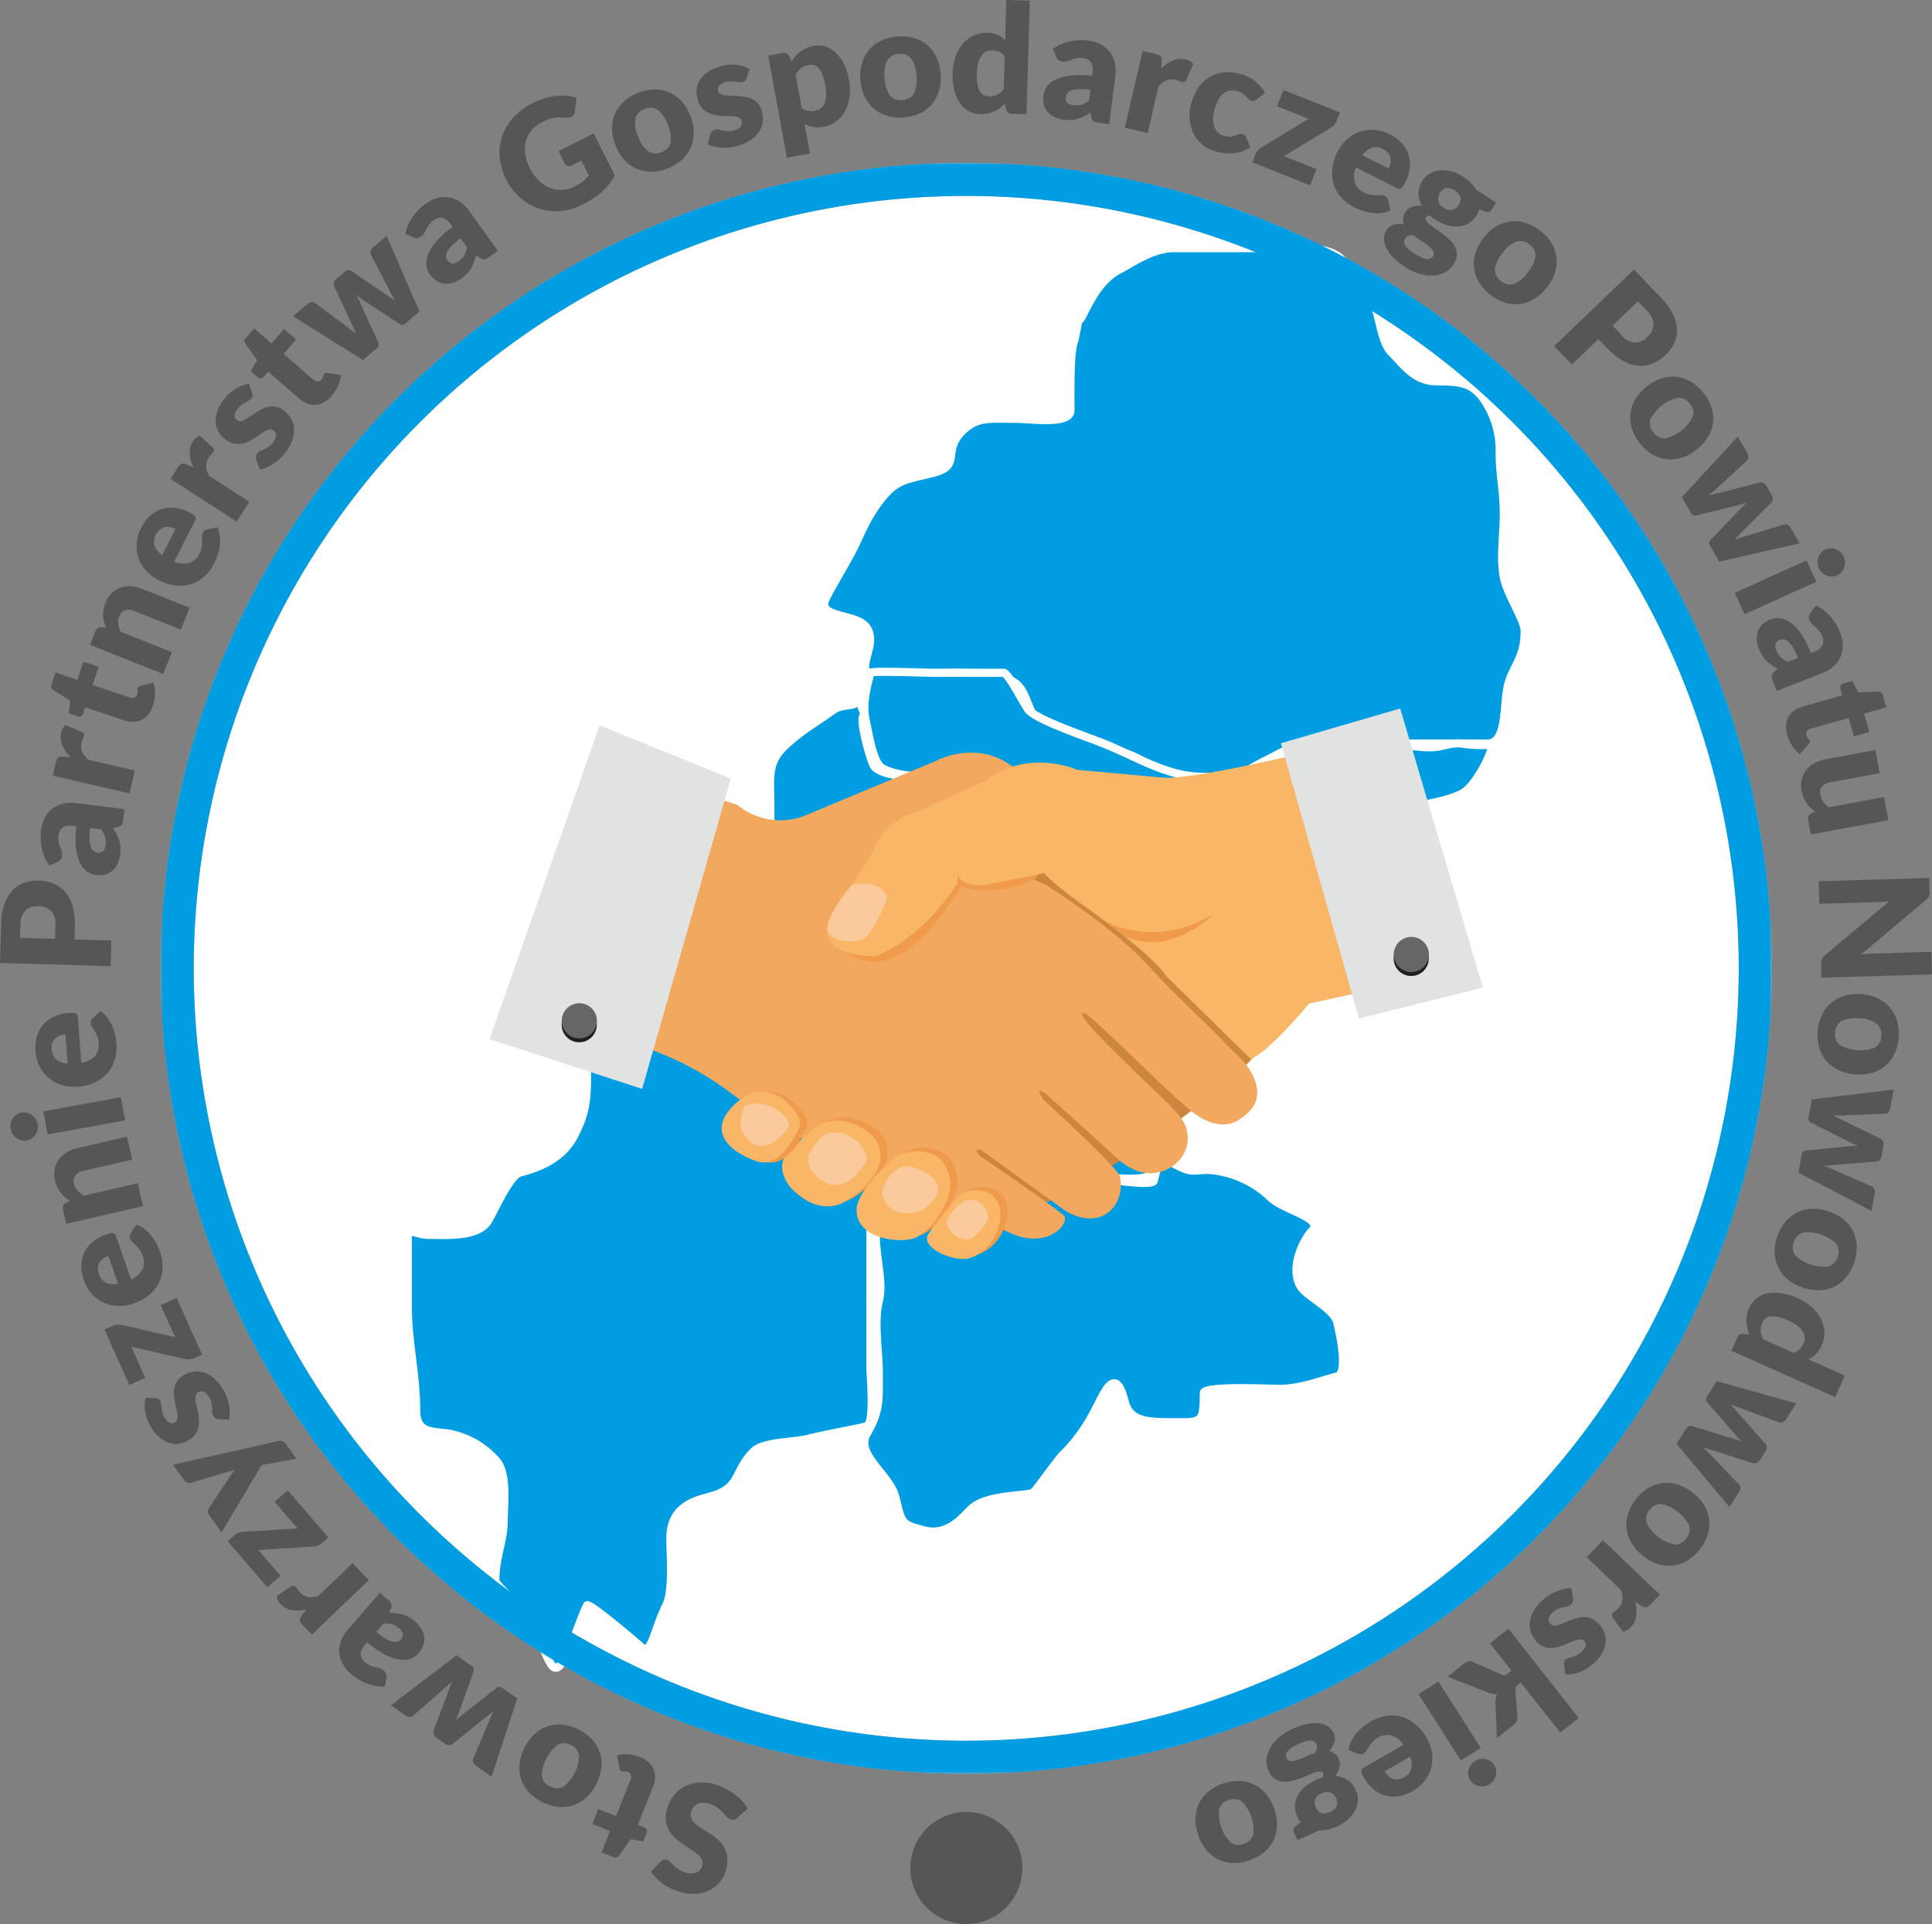
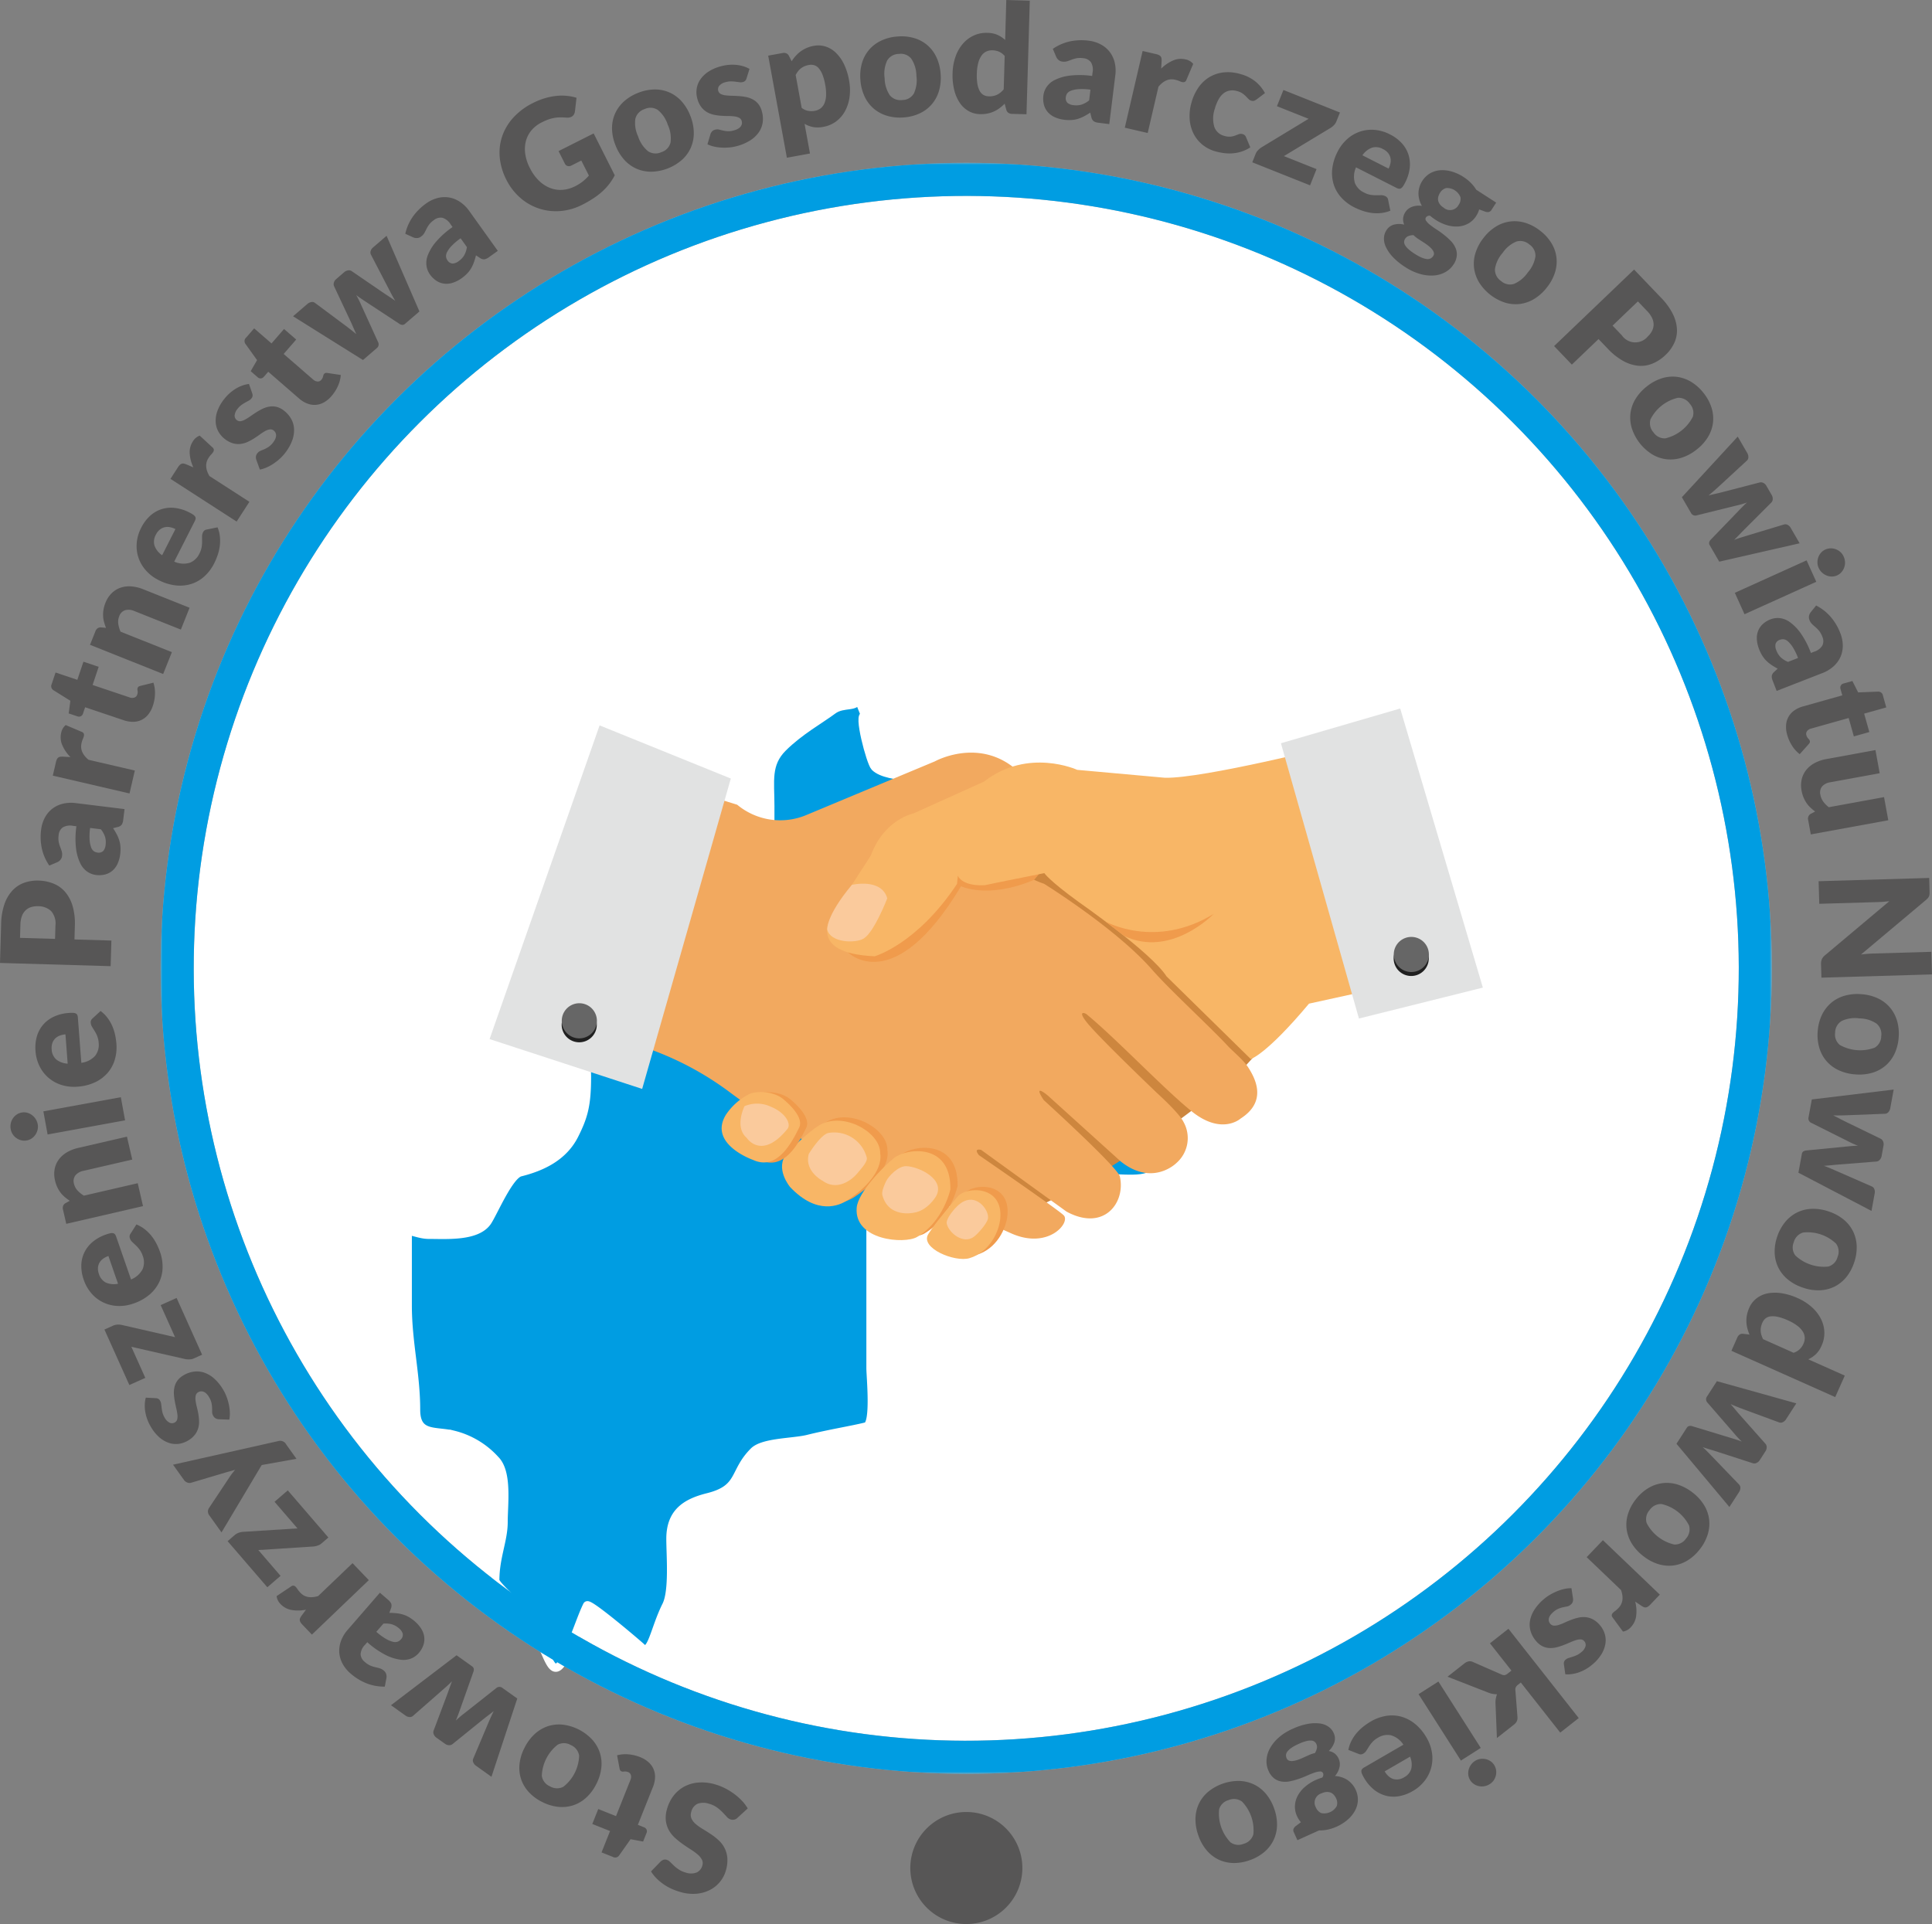
<svg xmlns="http://www.w3.org/2000/svg" id="Warstwa_1" data-name="Warstwa 1" viewBox="0 0 496.55 494.574">
  <rect x="0" y="0" width="496.55" height="494.574" fill="#808080" stroke="none" />
  <defs>
    <linearGradient id="Gradient_bez_nazwy" x1="247.657" y1="493.117" x2="167.677" y2="92.097" gradientTransform="translate(41.287 -38.613)" gradientUnits="userSpaceOnUse">
      <stop offset="0" />
      <stop offset="1" stop-color="#fff" />
    </linearGradient>
    <clipPath id="clip-path" transform="translate(0 -2)">
      <rect x="-1" y="1" width="498.55" height="496.574" style="fill:none" />
    </clipPath>
    <mask id="mask" x="41.287" y="41.857" width="414.104" height="414.104" maskUnits="userSpaceOnUse">
      <g transform="translate(0 -2)">
        <rect x="41.287" y="43.857" width="414.104" height="414.104" style="fill:url(#Gradient_bez_nazwy)" />
      </g>
    </mask>
    <clipPath id="clip-path-2" transform="translate(0 -2)">
      <rect x="41.287" y="43.857" width="414.104" height="414.104" style="fill:none" />
    </clipPath>
  </defs>
  <g style="clip-path:url(#clip-path)">
    <circle cx="248.339" cy="250.909" r="185.894" transform="translate(-104.683 247.092) rotate(-45)" style="fill:#fff" />
    <circle cx="248.339" cy="250.909" r="185.894" transform="translate(-104.683 247.092) rotate(-45)" style="fill:none;stroke:#1a1a18;stroke-miterlimit:22.926;stroke-width:8.504px" />
    <circle cx="248.339" cy="248.909" r="202.8" style="fill:#fff" />
    <circle cx="248.339" cy="248.909" r="202.8" style="fill:none;stroke:#b0b1b2;stroke-miterlimit:22.926;stroke-width:8.504px" />
    <path d="M60.819,136.069,43.813,125.092l1.946-3.015a3.083,3.083,0,0,1,.475-.591,1.315,1.315,0,0,1,.482-.292,1,1,0,0,1,.541-.022,3.935,3.935,0,0,1,.655.206l1.78.755a9.865,9.865,0,0,1-.934-3.574,5.034,5.034,0,0,1,.8-3.082,3.443,3.443,0,0,1,1.773-1.5l3.318,3.07a.86.86,0,0,1,.312.573,1.058,1.058,0,0,1-.2.615,4.152,4.152,0,0,1-.5.606,6.1,6.1,0,0,0-.685.905q-1.29,2,.253,4.619L64.1,130.99Zm-20.748,3.36a3.64,3.64,0,0,0-.352,2.861,5.136,5.136,0,0,0,1.95,2.433L45.085,138a5.325,5.325,0,0,0-1.334-.474,3.4,3.4,0,0,0-1.363-.014,3.073,3.073,0,0,0-1.271.594A3.756,3.756,0,0,0,40.071,139.429ZM36.3,137.644a10.432,10.432,0,0,1,2.222-3,7.981,7.981,0,0,1,2.915-1.735,8.257,8.257,0,0,1,3.443-.351,10.73,10.73,0,0,1,3.793,1.175,8.6,8.6,0,0,1,.964.555,1.758,1.758,0,0,1,.512.5.812.812,0,0,1,.125.53,2,2,0,0,1-.22.647l-5.279,10.4a5.747,5.747,0,0,0,3.99.3,4.583,4.583,0,0,0,2.476-2.351,5.761,5.761,0,0,0,.595-1.731,8.508,8.508,0,0,0,.105-1.471q-.009-.671-.01-1.229a2.255,2.255,0,0,1,.245-1.042,1.245,1.245,0,0,1,.975-.73l2.765-.564a8.812,8.812,0,0,1,.619,2.573,10.458,10.458,0,0,1-.08,2.453,12.569,12.569,0,0,1-.569,2.27,17.06,17.06,0,0,1-.858,2.006,11.329,11.329,0,0,1-2.424,3.238,9.166,9.166,0,0,1-3.306,1.974,9.8,9.8,0,0,1-4.029.426,12.7,12.7,0,0,1-4.581-1.415,10.667,10.667,0,0,1-3.11-2.359,9.562,9.562,0,0,1-1.94-3.216,9.465,9.465,0,0,1-.508-3.779A10.331,10.331,0,0,1,36.3,137.644Zm5.634,37.607-18.8-7.5,1.387-3.478a1.685,1.685,0,0,1,.587-.788,1.368,1.368,0,0,1,.91-.211l1.229.113a13.471,13.471,0,0,1-.5-1.5,6.786,6.786,0,0,1-.247-1.541,7.882,7.882,0,0,1,.1-1.618,8.147,8.147,0,0,1,.492-1.742,7.082,7.082,0,0,1,1.625-2.515,6.076,6.076,0,0,1,2.282-1.407,6.919,6.919,0,0,1,2.755-.329,10.121,10.121,0,0,1,3.022.723l11.949,4.764-2.239,5.615-11.937-4.76a3.544,3.544,0,0,0-2.4-.223,2.447,2.447,0,0,0-1.51,1.56,3.8,3.8,0,0,0-.241,1.92,7.366,7.366,0,0,0,.592,2.042l13.187,5.257ZM39.294,183.4a7.115,7.115,0,0,1-1.209,2.275,4.918,4.918,0,0,1-3.85,1.868,7.19,7.19,0,0,1-2.435-.406L21.879,183.8l-.546,1.627a1.14,1.14,0,0,1-.538.663,1.1,1.1,0,0,1-.931.037l-2.206-.741.426-3.251-4.335-2.71a1.2,1.2,0,0,1-.471-1.557l1-3,5.6,1.881,1.564-4.659,3.919,1.316L23.8,178.073l9.52,3.2a1.886,1.886,0,0,0,1.207.042,1.151,1.151,0,0,0,.75-.784,1.973,1.973,0,0,0,.11-.553,2.275,2.275,0,0,0-.023-.419c-.021-.123-.037-.238-.05-.345a.8.8,0,0,1,.047-.342.7.7,0,0,1,.258-.379,1.7,1.7,0,0,1,.489-.192l3.319-.819a8.316,8.316,0,0,1,.407,2.913A10.46,10.46,0,0,1,39.294,183.4Zm-6.007,22.559-19.716-4.58.811-3.5a3.1,3.1,0,0,1,.247-.716,1.319,1.319,0,0,1,.355-.438,1.012,1.012,0,0,1,.5-.2,4.039,4.039,0,0,1,.687-.028l1.93.109a9.88,9.88,0,0,1-2.088-3.048,5.037,5.037,0,0,1-.291-3.17,3.449,3.449,0,0,1,1.161-2.013l4.161,1.767a.857.857,0,0,1,.486.434,1.049,1.049,0,0,1,.024.645,4.206,4.206,0,0,1-.265.74,6.054,6.054,0,0,0-.338,1.082q-.539,2.318,1.8,4.262l11.9,2.764Zm-6.144,13.206a4.9,4.9,0,0,0-.15-2.081,6.135,6.135,0,0,0-1.08-1.921l-2.754-.339a15.684,15.684,0,0,0-.133,2.99,6.994,6.994,0,0,0,.361,1.91,2.236,2.236,0,0,0,.678,1.034,1.923,1.923,0,0,0,.942.384,1.7,1.7,0,0,0,1.514-.384A2.756,2.756,0,0,0,27.143,219.162Zm4.525-6.437a2.8,2.8,0,0,1-.39,1.255,1.788,1.788,0,0,1-1.057.61l-1.156.29q.546.834.944,1.59a9.288,9.288,0,0,1,.642,1.539,7.19,7.19,0,0,1,.308,1.649,9.851,9.851,0,0,1-.063,1.892A8.22,8.22,0,0,1,30.228,224a5.146,5.146,0,0,1-1.293,1.773,4.691,4.691,0,0,1-1.884,1,6.324,6.324,0,0,1-2.453.13,5.082,5.082,0,0,1-2.126-.812,5.438,5.438,0,0,1-1.814-2.128,12.029,12.029,0,0,1-1.106-3.791,22.333,22.333,0,0,1,.084-5.786l-.858-.1a3.743,3.743,0,0,0-2.656.406,2.681,2.681,0,0,0-1.048,1.967,5.466,5.466,0,0,0,.018,1.77,7.813,7.813,0,0,0,.374,1.271c.15.379.281.749.394,1.1a2.859,2.859,0,0,1,.085,1.228,1.821,1.821,0,0,1-.433,1.015,2.248,2.248,0,0,1-.827.6l-2.01.853a12.377,12.377,0,0,1-1.91-4.336,14.248,14.248,0,0,1-.2-4.844,8.759,8.759,0,0,1,1-3.211,7.1,7.1,0,0,1,1.95-2.275,7.242,7.242,0,0,1,2.7-1.246,9.083,9.083,0,0,1,3.24-.151l12.555,1.546ZM14.149,243.343l.1-3.43a4.835,4.835,0,0,0-1.12-3.739,4.875,4.875,0,0,0-3.4-1.231,5.113,5.113,0,0,0-1.782.241,3.612,3.612,0,0,0-1.4.843,3.987,3.987,0,0,0-.927,1.475,6.64,6.64,0,0,0-.375,2.148l-.1,3.43Zm4.99.146,9.492.278-.193,6.588L0,249.524l.293-10.019a16.54,16.54,0,0,1,.865-5.138,9.912,9.912,0,0,1,2.066-3.49,7.611,7.611,0,0,1,3.01-1.967,10,10,0,0,1,3.69-.555,10.811,10.811,0,0,1,3.885.8,7.8,7.8,0,0,1,2.987,2.175,9.816,9.816,0,0,1,1.877,3.612,16.344,16.344,0,0,1,.566,5.121ZM13.28,271.715a3.64,3.64,0,0,0,1.185,2.628,5.134,5.134,0,0,0,2.93,1.068l-.573-7.525a5.375,5.375,0,0,0-1.386.288,3.415,3.415,0,0,0-1.173.7,3.081,3.081,0,0,0-.778,1.167A3.772,3.772,0,0,0,13.28,271.715Zm-4.152.434a10.434,10.434,0,0,1,.343-3.716,8,8,0,0,1,1.591-3,8.274,8.274,0,0,1,2.761-2.088,10.715,10.715,0,0,1,3.851-.964,8.488,8.488,0,0,1,1.113-.026,1.758,1.758,0,0,1,.7.162.81.81,0,0,1,.381.388,1.99,1.99,0,0,1,.149.667L20.9,275.2a5.75,5.75,0,0,0,3.564-1.816,4.592,4.592,0,0,0,.9-3.3,5.767,5.767,0,0,0-.391-1.788,8.532,8.532,0,0,0-.673-1.312q-.357-.568-.647-1.046a2.261,2.261,0,0,1-.332-1.017,1.247,1.247,0,0,1,.455-1.13l2.071-1.918a8.836,8.836,0,0,1,1.864,1.879,10.494,10.494,0,0,1,1.206,2.138,12.612,12.612,0,0,1,.691,2.235,17.069,17.069,0,0,1,.308,2.161,11.322,11.322,0,0,1-.391,4.025,9.147,9.147,0,0,1-1.8,3.4,9.792,9.792,0,0,1-3.222,2.456,12.685,12.685,0,0,1-4.65,1.168,10.687,10.687,0,0,1-3.884-.4,9.325,9.325,0,0,1-5.723-4.708A10.337,10.337,0,0,1,9.128,272.149ZM5.574,287.978a3.188,3.188,0,0,1,1.383.044,3.566,3.566,0,0,1,1.236.587,3.886,3.886,0,0,1,.96,1.021,3.678,3.678,0,0,1,.54,1.361A3.41,3.41,0,0,1,9.66,292.4a3.891,3.891,0,0,1-.543,1.256,3.508,3.508,0,0,1-.954.966,3.269,3.269,0,0,1-1.278.525,3.41,3.41,0,0,1-1.414-.032,3.652,3.652,0,0,1-2.2-1.547,3.513,3.513,0,0,1-.517-1.312,3.807,3.807,0,0,1,.01-1.463,3.674,3.674,0,0,1,1.505-2.283A3.318,3.318,0,0,1,5.574,287.978Zm5.574-.305,19.911-3.639,1.087,5.947-19.911,3.638Zm25.607,24.361-19.722,4.552-.842-3.648a1.681,1.681,0,0,1,.033-.981,1.367,1.367,0,0,1,.628-.692l1.074-.608a13.558,13.558,0,0,1-1.266-.949,6.847,6.847,0,0,1-1.081-1.125,7.915,7.915,0,0,1-.84-1.387,8.25,8.25,0,0,1-.589-1.712,7.107,7.107,0,0,1-.1-2.993,6.084,6.084,0,0,1,1.074-2.456A6.926,6.926,0,0,1,17.2,298.2a10.118,10.118,0,0,1,2.895-1.128l12.534-2.893,1.36,5.89-12.522,2.89a3.549,3.549,0,0,0-2.1,1.185,2.453,2.453,0,0,0-.353,2.143,3.809,3.809,0,0,0,.9,1.715,7.367,7.367,0,0,0,1.651,1.34L35.4,306.144ZM25.419,329.458a3.645,3.645,0,0,0,1.815,2.24,5.141,5.141,0,0,0,3.1.285l-2.472-7.13a5.36,5.36,0,0,0-1.267.632,3.424,3.424,0,0,0-.956.971,3.086,3.086,0,0,0-.455,1.327A3.764,3.764,0,0,0,25.419,329.458Zm-3.905,1.478a10.45,10.45,0,0,1-.615-3.681,8,8,0,0,1,.774-3.3,8.257,8.257,0,0,1,2.139-2.723,10.709,10.709,0,0,1,3.477-1.914,8.585,8.585,0,0,1,1.07-.309,1.754,1.754,0,0,1,.715-.021.816.816,0,0,1,.468.278,1.979,1.979,0,0,1,.313.607l3.82,11.018a5.747,5.747,0,0,0,2.983-2.665,4.587,4.587,0,0,0,.027-3.415,5.746,5.746,0,0,0-.833-1.63,8.557,8.557,0,0,0-.986-1.1q-.489-.459-.892-.846a2.256,2.256,0,0,1-.58-.9,1.247,1.247,0,0,1,.152-1.208l1.514-2.382a8.842,8.842,0,0,1,2.281,1.342,10.434,10.434,0,0,1,1.711,1.759,12.566,12.566,0,0,1,1.238,1.986,17.026,17.026,0,0,1,.849,2.01,11.352,11.352,0,0,1,.648,3.993,9.167,9.167,0,0,1-.874,3.749,9.811,9.811,0,0,1-2.49,3.2,12.672,12.672,0,0,1-4.2,2.315,10.682,10.682,0,0,1-3.858.6,9.322,9.322,0,0,1-6.734-3.093A10.352,10.352,0,0,1,21.514,330.936Zm7.537,11.83a3.128,3.128,0,0,1,1.187-.277,4.336,4.336,0,0,1,1.113.1l13.641,3.128-3.7-8.235,4.1-1.841,6.552,14.586L49.7,351.233a2.828,2.828,0,0,1-.933.191,4.355,4.355,0,0,1-1.207-.085l-13.8-3.144,3.588,7.987-4.1,1.84-6.409-14.265Zm10.931,18.628a1.531,1.531,0,0,1,.7.167,1.325,1.325,0,0,1,.475.507,2.164,2.164,0,0,1,.267.836c.037.31.077.639.12,1a10.432,10.432,0,0,0,.215,1.175,5.022,5.022,0,0,0,.557,1.323,3.008,3.008,0,0,0,1.266,1.3,1.412,1.412,0,0,0,1.361-.076,1.226,1.226,0,0,0,.608-.818,3.526,3.526,0,0,0,.036-1.246,14.483,14.483,0,0,0-.286-1.569q-.2-.853-.372-1.769a15.437,15.437,0,0,1-.231-1.849,6.45,6.45,0,0,1,.146-1.821,4.607,4.607,0,0,1,.754-1.669,5.084,5.084,0,0,1,1.628-1.4,6.912,6.912,0,0,1,2.67-.917,5.89,5.89,0,0,1,2.71.307,7.71,7.71,0,0,1,2.571,1.6,12.071,12.071,0,0,1,2.275,2.911,11.248,11.248,0,0,1,.868,1.886,14.365,14.365,0,0,1,.545,1.991,10.924,10.924,0,0,1,.211,1.944,7.769,7.769,0,0,1-.145,1.707l-2.639-.093a1.976,1.976,0,0,1-.837-.213,1.633,1.633,0,0,1-.657-.679,1.917,1.917,0,0,1-.273-.938c-.006-.32-.009-.664-.015-1.036a7.577,7.577,0,0,0-.135-1.244,4.925,4.925,0,0,0-.623-1.54,4.156,4.156,0,0,0-.726-.954,2.08,2.08,0,0,0-.734-.476,1.562,1.562,0,0,0-1.329.117,1.311,1.311,0,0,0-.655.853,3.564,3.564,0,0,0-.047,1.267,12.915,12.915,0,0,0,.3,1.569c.143.571.276,1.162.389,1.772a13.843,13.843,0,0,1,.212,1.869,5.954,5.954,0,0,1-.2,1.868,5.132,5.132,0,0,1-.885,1.752,6.073,6.073,0,0,1-1.835,1.538,6.153,6.153,0,0,1-2.371.8,5.654,5.654,0,0,1-2.507-.267,7.324,7.324,0,0,1-2.461-1.458,10.793,10.793,0,0,1-2.2-2.779A11.335,11.335,0,0,1,37.8,366.7a10.793,10.793,0,0,1-.484-1.936,8.729,8.729,0,0,1-.1-1.837,7.584,7.584,0,0,1,.255-1.659ZM71.5,372.434a1.733,1.733,0,0,1,2.063.873l2.634,3.679-8.936,1.6-10.328,17.32-3.11-4.345a1.7,1.7,0,0,1-.381-1.069,1.673,1.673,0,0,1,.284-.875l5.175-7.781a19.285,19.285,0,0,1,1.529-2.029q-.621.2-1.249.366c-.419.108-.844.228-1.265.354l-8.82,2.62a1.479,1.479,0,0,1-.968-.067,1.75,1.75,0,0,1-.819-.62L44.474,378.5ZM60.332,396.579a3.145,3.145,0,0,1,1.059-.6,4.3,4.3,0,0,1,1.095-.222l13.967-.882-5.89-6.842,3.4-2.931L84.4,397.218l-1.862,1.6a2.819,2.819,0,0,1-.84.449,4.349,4.349,0,0,1-1.181.262l-14.121.911,5.711,6.636-3.4,2.93L58.5,398.156Zm34.455,11.595-14.622,14-2.481-2.592a3.035,3.035,0,0,1-.465-.6,1.306,1.306,0,0,1-.172-.537,1,1,0,0,1,.1-.531,4.037,4.037,0,0,1,.354-.59l1.146-1.556a9.893,9.893,0,0,1-3.694.08,5.036,5.036,0,0,1-2.812-1.492,3.444,3.444,0,0,1-1.049-2.073l3.756-2.515a.857.857,0,0,1,.629-.17,1.051,1.051,0,0,1,.553.334,4.047,4.047,0,0,1,.474.626,6.145,6.145,0,0,0,.721.876q1.646,1.719,4.552.826l8.828-8.449Zm7.76,12.393a4.914,4.914,0,0,0-1.81-1.038,6.16,6.16,0,0,0-2.2-.176l-1.819,2.1a15.623,15.623,0,0,0,2.407,1.779,6.964,6.964,0,0,0,1.786.767,2.225,2.225,0,0,0,1.236.014,1.921,1.921,0,0,0,.845-.566,1.7,1.7,0,0,0,.527-1.47A2.757,2.757,0,0,0,102.547,420.567Zm-2.814-7.348a2.827,2.827,0,0,1,.824,1.024,1.793,1.793,0,0,1-.085,1.218l-.405,1.121q1,.012,1.846.1a9.2,9.2,0,0,1,1.636.327,7.164,7.164,0,0,1,1.54.665,9.783,9.783,0,0,1,1.534,1.108,8.234,8.234,0,0,1,1.662,1.924,5.147,5.147,0,0,1,.749,2.062,4.7,4.7,0,0,1-.223,2.121A6.344,6.344,0,0,1,107.55,427a5.108,5.108,0,0,1-1.861,1.311,5.448,5.448,0,0,1-2.779.316,12.018,12.018,0,0,1-3.762-1.2,22.247,22.247,0,0,1-4.753-3.3l-.567.653a3.752,3.752,0,0,0-1.146,2.431,2.677,2.677,0,0,0,1.047,1.967,5.5,5.5,0,0,0,1.478.974,7.889,7.889,0,0,0,1.264.4c.4.087.778.185,1.135.289a2.852,2.852,0,0,1,1.067.615,1.813,1.813,0,0,1,.6.925,2.25,2.25,0,0,1,.036,1.021l-.415,2.144a12.355,12.355,0,0,1-4.663-.836,14.238,14.238,0,0,1-4.132-2.537,8.763,8.763,0,0,1-2.107-2.62,7.138,7.138,0,0,1-.8-2.888,7.268,7.268,0,0,1,.475-2.936,9.05,9.05,0,0,1,1.684-2.773l8.291-9.553Zm26.579,45.5-3.938-2.806a2.051,2.051,0,0,1-.736-.883,1.167,1.167,0,0,1-.019-.948l3.617-8.572q.409-.978.817-1.885t.834-1.775c-.518.413-1.05.824-1.588,1.231s-1.084.839-1.651,1.3l-7.345,5.94a1.289,1.289,0,0,1-.894.281,1.817,1.817,0,0,1-1.019-.351l-2.192-1.562a1.967,1.967,0,0,1-.722-.89,1.279,1.279,0,0,1-.033-.941l3.312-8.814c.251-.667.486-1.321.71-1.96s.462-1.275.709-1.913c-.462.469-.945.923-1.44,1.36s-1.015.9-1.567,1.382l-7.016,6.15a1.179,1.179,0,0,1-.9.3,1.888,1.888,0,0,1-1.017-.366l-3.748-2.67,16.859-12.842,4,2.852a.984.984,0,0,1,.405.575,1.579,1.579,0,0,1-.1.884l-3.507,9.9q-.237.669-.479,1.311t-.515,1.261c.338-.318.681-.632,1.032-.933s.716-.591,1.1-.878l8.217-6.493a1.243,1.243,0,0,1,1.636-.079l3.812,2.716Zm20.4-8.146a3.437,3.437,0,0,0-3.407-.082,10.7,10.7,0,0,0-4.052,7.981,3.445,3.445,0,0,0,2.08,2.695,3.525,3.525,0,0,0,3.461.118,10.563,10.563,0,0,0,4.052-7.981A3.514,3.514,0,0,0,146.716,450.573Zm-7.413,14.6a11.678,11.678,0,0,1-3.411-2.541,9.2,9.2,0,0,1-1.962-3.314,9.326,9.326,0,0,1-.4-3.869,11.82,11.82,0,0,1,1.29-4.193,12.076,12.076,0,0,1,2.644-3.556,9.392,9.392,0,0,1,3.37-1.985,9.269,9.269,0,0,1,3.843-.389,12.406,12.406,0,0,1,7.5,3.808,9.425,9.425,0,0,1,1.977,3.343,9.249,9.249,0,0,1,.4,3.9,12.056,12.056,0,0,1-1.305,4.236,11.84,11.84,0,0,1-2.629,3.513,9.2,9.2,0,0,1-3.376,1.953,9.372,9.372,0,0,1-3.857.36A11.8,11.8,0,0,1,139.3,465.172Zm25.2-11.513a7.1,7.1,0,0,1,2.205,1.334,5.055,5.055,0,0,1,1.28,1.791,5.117,5.117,0,0,1,.372,2.156,7.247,7.247,0,0,1-.541,2.409l-3.876,9.72,1.594.636a1.145,1.145,0,0,1,.632.574,1.1,1.1,0,0,1-.015.932l-.862,2.161-3.222-.606-2.947,4.179a1.2,1.2,0,0,1-1.58.384l-2.935-1.17,2.189-5.489-4.564-1.819,1.53-3.841,4.565,1.821,3.719-9.329a1.877,1.877,0,0,0,.109-1.2,1.148,1.148,0,0,0-.741-.792,1.939,1.939,0,0,0-.546-.141,2.26,2.26,0,0,0-.42,0c-.124.014-.24.024-.347.03a.786.786,0,0,1-.338-.065.712.712,0,0,1-.365-.278,1.737,1.737,0,0,1-.165-.5L158.6,453.2a8.337,8.337,0,0,1,2.932-.245A10.455,10.455,0,0,1,164.506,453.659Zm5.223,26.908a2.475,2.475,0,0,1,.778-.511,1.427,1.427,0,0,1,.863.007,2.011,2.011,0,0,1,.85.529c.28.275.6.587.954.93a9.729,9.729,0,0,0,1.268,1.012,5.947,5.947,0,0,0,1.762.793,4.1,4.1,0,0,0,2.868-.016,2.687,2.687,0,0,0,1.453-1.806,2,2,0,0,0-.138-1.525,4.717,4.717,0,0,0-1.119-1.327,15.247,15.247,0,0,0-1.749-1.269c-.671-.425-1.347-.879-2.034-1.363a20.883,20.883,0,0,1-1.979-1.583,7.776,7.776,0,0,1-1.561-1.938,6.765,6.765,0,0,1-.8-2.446,7.622,7.622,0,0,1,.3-3.07,9.886,9.886,0,0,1,1.656-3.363,8.616,8.616,0,0,1,2.714-2.349,9.174,9.174,0,0,1,3.622-1.067,11.975,11.975,0,0,1,4.36.464,14.3,14.3,0,0,1,2.524.987,16.843,16.843,0,0,1,2.36,1.454,15.387,15.387,0,0,1,2.012,1.775,10.485,10.485,0,0,1,1.491,1.972l-2.726,2.488a1.6,1.6,0,0,1-.737.387,1.714,1.714,0,0,1-.865-.021,2.231,2.231,0,0,1-1.039-.677q-.471-.517-1.073-1.153a10.946,10.946,0,0,0-1.436-1.255,6.5,6.5,0,0,0-2.115-.98,4.382,4.382,0,0,0-2.9.008,3,3,0,0,0-1.635,2.14,2.374,2.374,0,0,0,.086,1.712,4.2,4.2,0,0,0,1.1,1.382,13.271,13.271,0,0,0,1.75,1.242c.67.405,1.353.833,2.048,1.292a16.327,16.327,0,0,1,1.978,1.536,7.312,7.312,0,0,1,1.544,1.954,6.866,6.866,0,0,1,.77,2.566,9.02,9.02,0,0,1-.381,3.371,7.94,7.94,0,0,1-1.465,2.828,8.082,8.082,0,0,1-2.557,2.1,9.291,9.291,0,0,1-3.461,1,11.282,11.282,0,0,1-4.192-.437,15.5,15.5,0,0,1-2.4-.89,12.747,12.747,0,0,1-2.094-1.224,12.93,12.93,0,0,1-1.741-1.489,9.556,9.556,0,0,1-1.313-1.693Z" transform="translate(0 -2)" style="fill:#575656" />
    <path d="M355.453,40.322a3.641,3.641,0,0,0-2.861-.352,5.143,5.143,0,0,0-2.434,1.95l6.729,3.416A5.283,5.283,0,0,0,357.36,44a3.422,3.422,0,0,0,.015-1.363,3.08,3.08,0,0,0-.594-1.271,3.774,3.774,0,0,0-1.328-1.046m1.785-3.774a10.432,10.432,0,0,1,3,2.222,7.979,7.979,0,0,1,1.734,2.915,8.257,8.257,0,0,1,.351,3.443,10.707,10.707,0,0,1-1.174,3.793,8.6,8.6,0,0,1-.555.964,1.773,1.773,0,0,1-.5.512.808.808,0,0,1-.53.124,1.954,1.954,0,0,1-.646-.219l-10.4-5.279a5.754,5.754,0,0,0-.3,3.99,4.59,4.59,0,0,0,2.351,2.476,5.766,5.766,0,0,0,1.732.6,8.5,8.5,0,0,0,1.47.1q.672-.009,1.23-.01a2.261,2.261,0,0,1,1.042.245,1.243,1.243,0,0,1,.729.975l.565,2.765a8.811,8.811,0,0,1-2.574.619,10.458,10.458,0,0,1-2.453-.08,12.579,12.579,0,0,1-2.269-.569,17.077,17.077,0,0,1-2.007-.858,11.343,11.343,0,0,1-3.238-2.424,9.149,9.149,0,0,1-1.973-3.306,9.8,9.8,0,0,1-.426-4.029,12.693,12.693,0,0,1,1.414-4.581,10.688,10.688,0,0,1,2.36-3.11,9.31,9.31,0,0,1,6.995-2.448A10.341,10.341,0,0,1,357.238,36.548Zm-13.75-3.382a3.125,3.125,0,0,1-.661,1.024,4.325,4.325,0,0,1-.867.7l-11.977,7.239,8.386,3.344-1.663,4.172-14.853-5.922.91-2.282a2.811,2.811,0,0,1,.537-.786,4.349,4.349,0,0,1,.927-.779l12.1-7.337L328.193,29.3l1.664-4.172,14.527,5.792ZM323,27.53a3.343,3.343,0,0,1-.65.364,1.21,1.21,0,0,1-.745-.014,1.541,1.541,0,0,1-.718-.425c-.193-.2-.413-.426-.654-.676a6.136,6.136,0,0,0-.883-.749,4.521,4.521,0,0,0-1.387-.613A4.185,4.185,0,0,0,316,25.292a3.564,3.564,0,0,0-1.606.763,5.367,5.367,0,0,0-1.256,1.585,11.2,11.2,0,0,0-.918,2.328,7.615,7.615,0,0,0-.131,4.615,3.594,3.594,0,0,0,2.549,2.338,4.339,4.339,0,0,0,1.681.2,5.022,5.022,0,0,0,1.159-.281c.334-.129.643-.245.924-.355a1.455,1.455,0,0,1,.944-.018,1.238,1.238,0,0,1,.906.809l1.091,2.6a9.346,9.346,0,0,1-2.361,1.118,9.805,9.805,0,0,1-2.315.429,11.451,11.451,0,0,1-2.237-.089,16.248,16.248,0,0,1-2.085-.438,9.122,9.122,0,0,1-3.213-1.634,8.684,8.684,0,0,1-2.3-2.768,9.782,9.782,0,0,1-1.061-3.715,12.32,12.32,0,0,1,.48-4.49,12.553,12.553,0,0,1,1.74-3.758,9.285,9.285,0,0,1,2.751-2.649,8.994,8.994,0,0,1,3.636-1.26,11.082,11.082,0,0,1,4.409.41A10.521,10.521,0,0,1,322.6,22.9a9.945,9.945,0,0,1,2.51,3.03Zm-33.913,7.294,4.579-19.716,3.5.812a3.02,3.02,0,0,1,.717.247,1.317,1.317,0,0,1,.438.355,1.008,1.008,0,0,1,.2.5,4.044,4.044,0,0,1,.027.687l-.108,1.93a9.868,9.868,0,0,1,3.048-2.088,5.029,5.029,0,0,1,3.17-.291,3.442,3.442,0,0,1,2.013,1.161L304.9,22.583a.86.86,0,0,1-.434.486,1.064,1.064,0,0,1-.645.024,4.218,4.218,0,0,1-.74-.266A6.042,6.042,0,0,0,302,22.489q-2.316-.539-4.261,1.8l-2.765,11.9Zm-13.167-5.792a4.9,4.9,0,0,0,2.081-.15,6.146,6.146,0,0,0,1.921-1.08l.339-2.754a15.684,15.684,0,0,0-2.99-.133,6.964,6.964,0,0,0-1.911.361,2.23,2.23,0,0,0-1.033.678,1.923,1.923,0,0,0-.384.942,1.7,1.7,0,0,0,.383,1.514A2.762,2.762,0,0,0,275.915,29.032Zm6.437,4.525a2.81,2.81,0,0,1-1.255-.39,1.792,1.792,0,0,1-.61-1.057l-.29-1.156q-.834.546-1.59.944a9.288,9.288,0,0,1-1.539.642,7.19,7.19,0,0,1-1.649.308,9.932,9.932,0,0,1-1.892-.063,8.28,8.28,0,0,1-2.452-.668,5.159,5.159,0,0,1-1.773-1.293,4.7,4.7,0,0,1-1-1.884,6.323,6.323,0,0,1-.131-2.453,5.1,5.1,0,0,1,.813-2.127,5.445,5.445,0,0,1,2.128-1.813,12.029,12.029,0,0,1,3.791-1.106,22.244,22.244,0,0,1,5.786.084l.105-.858a3.752,3.752,0,0,0-.406-2.657,2.681,2.681,0,0,0-1.967-1.047,5.5,5.5,0,0,0-1.77.017,7.911,7.911,0,0,0-1.271.375c-.379.15-.749.281-1.1.394a2.863,2.863,0,0,1-1.229.085,1.821,1.821,0,0,1-1.014-.433,2.248,2.248,0,0,1-.6-.827l-.853-2.011a12.378,12.378,0,0,1,4.335-1.909,14.255,14.255,0,0,1,4.845-.2,8.759,8.759,0,0,1,3.211,1,7.1,7.1,0,0,1,2.275,1.95,7.276,7.276,0,0,1,1.246,2.7,9.09,9.09,0,0,1,.151,3.241L285.1,33.9Zm-28.265-6.8a5.253,5.253,0,0,0,1.205-.088,4.242,4.242,0,0,0,.992-.336,4.318,4.318,0,0,0,.868-.56,7.27,7.27,0,0,0,.81-.8l.25-8.583a4,4,0,0,0-1.457-1.108,4.645,4.645,0,0,0-1.661-.354,3.556,3.556,0,0,0-1.55.287,3.135,3.135,0,0,0-1.246,1.029,5.624,5.624,0,0,0-.867,1.881,11.781,11.781,0,0,0-.375,2.818,13.149,13.149,0,0,0,.156,2.7,5.548,5.548,0,0,0,.605,1.786,2.526,2.526,0,0,0,.972.991A2.885,2.885,0,0,0,254.087,26.754Zm5.994,4.511a1.654,1.654,0,0,1-.935-.28,1.363,1.363,0,0,1-.517-.776l-.423-1.554a11.843,11.843,0,0,1-1.3,1.133,7.978,7.978,0,0,1-1.455.862,7.6,7.6,0,0,1-1.674.536,8.626,8.626,0,0,1-1.929.153,6.245,6.245,0,0,1-2.9-.787,6.748,6.748,0,0,1-2.261-2.095,10.33,10.33,0,0,1-1.432-3.293,15.824,15.824,0,0,1-.431-4.4,13.7,13.7,0,0,1,.746-4.185,10.312,10.312,0,0,1,1.864-3.3,8.2,8.2,0,0,1,2.8-2.136,7.783,7.783,0,0,1,3.551-.7,6.677,6.677,0,0,1,2.631.544,7.529,7.529,0,0,1,1.92,1.285L258.63,2l6.042.175-.848,29.2Zm-28.15-3.559a3.434,3.434,0,0,0,2.954-1.7,8.164,8.164,0,0,0,.638-4.547,8.092,8.092,0,0,0-1.317-4.378,3.45,3.45,0,0,0-3.177-1.225,3.529,3.529,0,0,0-3.019,1.7,8.027,8.027,0,0,0-.653,4.528,8.109,8.109,0,0,0,1.332,4.4A3.516,3.516,0,0,0,231.931,27.706ZM230.689,11.38a11.679,11.679,0,0,1,4.234.4,9.21,9.21,0,0,1,3.4,1.815,9.31,9.31,0,0,1,2.348,3.1,11.827,11.827,0,0,1,1.074,4.253,12.054,12.054,0,0,1-.414,4.412,9.386,9.386,0,0,1-1.85,3.446,9.261,9.261,0,0,1-3.082,2.327,11.55,11.55,0,0,1-4.125,1.051,11.686,11.686,0,0,1-4.262-.412,9.432,9.432,0,0,1-3.425-1.832,9.246,9.246,0,0,1-2.369-3.125,12.044,12.044,0,0,1-1.084-4.3,11.818,11.818,0,0,1,.424-4.367,9.189,9.189,0,0,1,1.871-3.422,9.374,9.374,0,0,1,3.11-2.309A11.783,11.783,0,0,1,230.689,11.38ZM207.911,18.7a5.217,5.217,0,0,0-1.154.336,4.439,4.439,0,0,0-.913.537,3.827,3.827,0,0,0-.73.741,8.241,8.241,0,0,0-.618.959l1.544,8.446a3.81,3.81,0,0,0,1.648.776,4.72,4.72,0,0,0,1.705,0,3.551,3.551,0,0,0,1.456-.6,3.158,3.158,0,0,0,1.01-1.268,5.642,5.642,0,0,0,.451-2.018,11.944,11.944,0,0,0-.224-2.854,13.267,13.267,0,0,0-.715-2.611,5.554,5.554,0,0,0-.956-1.616,2.511,2.511,0,0,0-1.165-.772A2.889,2.889,0,0,0,207.911,18.7Zm-5.672,23.845-4.8-26.241,3.682-.673a1.678,1.678,0,0,1,.98.079,1.346,1.346,0,0,1,.66.652l.709,1.384a9.621,9.621,0,0,1,1.032-1.371,8.2,8.2,0,0,1,1.257-1.148,7.917,7.917,0,0,1,1.524-.88,8.256,8.256,0,0,1,1.867-.56,6.231,6.231,0,0,1,3,.165,6.73,6.73,0,0,1,2.647,1.578,10.2,10.2,0,0,1,2.092,2.915,15.707,15.707,0,0,1,1.328,4.191,13.428,13.428,0,0,1,.137,4.257,10.564,10.564,0,0,1-1.143,3.618,8.169,8.169,0,0,1-2.286,2.678,7.732,7.732,0,0,1-3.321,1.419,7.017,7.017,0,0,1-2.689.042,7.14,7.14,0,0,1-2.132-.819l1.394,7.628ZM191.881,22.115a1.53,1.53,0,0,1-.335.635,1.316,1.316,0,0,1-.608.333,2.152,2.152,0,0,1-.877.051l-1-.132a10.058,10.058,0,0,0-1.191-.083,5.032,5.032,0,0,0-1.42.21,3.005,3.005,0,0,0-1.576.9,1.41,1.41,0,0,0-.265,1.337,1.224,1.224,0,0,0,.642.792,3.518,3.518,0,0,0,1.2.345,14.755,14.755,0,0,0,1.592.113q.876.017,1.8.079a15.45,15.45,0,0,1,1.849.236,6.442,6.442,0,0,1,1.727.595,4.6,4.6,0,0,1,1.429,1.144,5.083,5.083,0,0,1,.954,1.926,6.934,6.934,0,0,1,.225,2.813,5.9,5.9,0,0,1-.971,2.549,7.708,7.708,0,0,1-2.186,2.094,12.064,12.064,0,0,1-3.386,1.479,11.051,11.051,0,0,1-2.042.372,14.271,14.271,0,0,1-2.064.034,10.9,10.9,0,0,1-1.935-.279,7.68,7.68,0,0,1-1.618-.565l.746-2.532a1.958,1.958,0,0,1,.415-.758,1.626,1.626,0,0,1,.82-.468,1.915,1.915,0,0,1,.977-.031c.312.074.645.156,1.007.243a7.629,7.629,0,0,0,1.239.178,4.944,4.944,0,0,0,1.646-.22,4.184,4.184,0,0,0,1.1-.466,2.093,2.093,0,0,0,.643-.593,1.566,1.566,0,0,0,.217-1.317,1.316,1.316,0,0,0-.663-.847,3.591,3.591,0,0,0-1.216-.36,12.919,12.919,0,0,0-1.594-.1c-.589,0-1.195-.022-1.814-.064A13.6,13.6,0,0,1,183.5,31.5a5.919,5.919,0,0,1-1.76-.66,5.155,5.155,0,0,1-1.477-1.292,6.088,6.088,0,0,1-1.034-2.16,6.187,6.187,0,0,1-.182-2.5,5.66,5.66,0,0,1,.882-2.361,7.337,7.337,0,0,1,2.024-2.022,10.8,10.8,0,0,1,3.24-1.445,11.27,11.27,0,0,1,2.093-.386,10.778,10.778,0,0,1,2,.012,8.737,8.737,0,0,1,1.8.364,7.546,7.546,0,0,1,1.543.659ZM170.009,41.1a3.439,3.439,0,0,0,2.332-2.485,8.18,8.18,0,0,0-.713-4.535,8.108,8.108,0,0,0-2.535-3.8,3.448,3.448,0,0,0-3.4-.247,3.526,3.526,0,0,0-2.4,2.5A8.031,8.031,0,0,0,164,37.054a8.1,8.1,0,0,0,2.554,3.818A3.514,3.514,0,0,0,170.009,41.1Zm-5.942-15.257A11.661,11.661,0,0,1,168.235,25a9.2,9.2,0,0,1,3.779.746,9.325,9.325,0,0,1,3.149,2.283,11.819,11.819,0,0,1,2.265,3.756,12.053,12.053,0,0,1,.889,4.342,9.377,9.377,0,0,1-.767,3.835,9.263,9.263,0,0,1-2.271,3.124,12.416,12.416,0,0,1-7.838,3.052,9.4,9.4,0,0,1-3.809-.756,9.232,9.232,0,0,1-3.177-2.3,12.072,12.072,0,0,1-2.288-3.8,11.835,11.835,0,0,1-.866-4.3,9.2,9.2,0,0,1,.794-3.818,9.381,9.381,0,0,1,2.3-3.115A11.781,11.781,0,0,1,164.067,25.845ZM147.8,49.881a11.164,11.164,0,0,0,2.054-1.3,11.779,11.779,0,0,0,1.5-1.452L149.4,43.265,146.9,44.529a1.356,1.356,0,0,1-1.02.143,1.1,1.1,0,0,1-.691-.59l-1.633-3.239,9.02-4.547L158,47.062a14.685,14.685,0,0,1-1.417,2.229,15.325,15.325,0,0,1-1.825,1.968,18.607,18.607,0,0,1-2.3,1.757,28.123,28.123,0,0,1-2.823,1.62,14.884,14.884,0,0,1-5.651,1.612,13.825,13.825,0,0,1-10.256-3.39,15.045,15.045,0,0,1-3.594-4.674,15.777,15.777,0,0,1-1.69-5.692,13.24,13.24,0,0,1,.624-5.461,13.666,13.666,0,0,1,2.88-4.815,17.108,17.108,0,0,1,5.059-3.752,18.14,18.14,0,0,1,3.11-1.24,16.5,16.5,0,0,1,2.934-.577,12.825,12.825,0,0,1,2.694,0,12.56,12.56,0,0,1,2.429.486l-.4,3.449a2.117,2.117,0,0,1-.291.867,1.56,1.56,0,0,1-.637.584,2.289,2.289,0,0,1-1.255.2c-.6-.045-1.16-.063-1.675-.058a8.928,8.928,0,0,0-1.514.144,9.294,9.294,0,0,0-1.5.406,14.95,14.95,0,0,0-1.646.721,8.194,8.194,0,0,0-2.684,2.081,7.152,7.152,0,0,0-1.421,2.784A8.323,8.323,0,0,0,135,41.584a11.521,11.521,0,0,0,1.169,3.574,11.929,11.929,0,0,0,2.366,3.306,8.621,8.621,0,0,0,2.878,1.868,7.306,7.306,0,0,0,3.161.467A8.461,8.461,0,0,0,147.8,49.881ZM117.889,69.125a4.884,4.884,0,0,0,1.43-1.52A6.144,6.144,0,0,0,120,65.51l-1.616-2.257A15.632,15.632,0,0,0,116.1,65.18a6.95,6.95,0,0,0-1.162,1.559,2.233,2.233,0,0,0-.3,1.2,1.931,1.931,0,0,0,.355.953,1.7,1.7,0,0,0,1.307.855A2.761,2.761,0,0,0,117.889,69.125Zm7.8-1.028a2.809,2.809,0,0,1-1.187.562,1.788,1.788,0,0,1-1.165-.365l-1-.654q-.245.966-.531,1.771a9.209,9.209,0,0,1-.7,1.515,7.187,7.187,0,0,1-1.006,1.343,9.9,9.9,0,0,1-1.434,1.235,8.248,8.248,0,0,1-2.257,1.167,5.145,5.145,0,0,1-2.18.25,4.687,4.687,0,0,1-2.011-.711,6.323,6.323,0,0,1-1.757-1.716,5.111,5.111,0,0,1-.842-2.115,5.444,5.444,0,0,1,.339-2.777,12,12,0,0,1,2.042-3.379,22.2,22.2,0,0,1,4.314-3.856l-.5-.7a3.752,3.752,0,0,0-2.1-1.68,2.684,2.684,0,0,0-2.157.561,5.524,5.524,0,0,0-1.291,1.211,7.938,7.938,0,0,0-.682,1.136c-.177.367-.36.714-.544,1.037a2.852,2.852,0,0,1-.847.894,1.81,1.81,0,0,1-1.039.368,2.231,2.231,0,0,1-1-.2l-1.989-.9a12.36,12.36,0,0,1,1.9-4.34,14.252,14.252,0,0,1,3.428-3.429,8.747,8.747,0,0,1,3.039-1.439,7.124,7.124,0,0,1,2.994-.106,7.265,7.265,0,0,1,2.745,1.145A9.073,9.073,0,0,1,120.58,56.2l7.362,10.286ZM75.323,83.3l3.665-3.155a2.056,2.056,0,0,1,1.033-.5,1.169,1.169,0,0,1,.925.207l7.461,5.559q.852.631,1.635,1.243t1.526,1.234c-.278-.6-.55-1.216-.817-1.835S90.2,84.8,89.885,84.14l-4.016-8.55a1.3,1.3,0,0,1-.059-.936,1.819,1.819,0,0,1,.585-.906l2.039-1.755A1.963,1.963,0,0,1,89.47,71.5a1.271,1.271,0,0,1,.922.193l7.769,5.32q.882.6,1.734,1.157c.567.37,1.128.753,1.689,1.145-.346-.56-.671-1.138-.978-1.723s-.629-1.2-.967-1.852l-4.3-8.281a1.179,1.179,0,0,1-.073-.941,1.885,1.885,0,0,1,.6-.9l3.489-3L107.8,82.057l-3.724,3.2a.979.979,0,0,1-.655.255,1.57,1.57,0,0,1-.834-.311l-8.773-5.768q-.592-.39-1.158-.778t-1.1-.8c.228.4.451.812.66,1.224s.4.837.591,1.275l4.343,9.53a1.244,1.244,0,0,1-.314,1.608l-3.547,3.053ZM85.2,103.812a7.109,7.109,0,0,1-1.986,1.642,5.056,5.056,0,0,1-2.112.62,5.11,5.11,0,0,1-2.159-.359,7.206,7.206,0,0,1-2.1-1.3l-7.9-6.86-1.124,1.3a1.143,1.143,0,0,1-.75.408,1.1,1.1,0,0,1-.876-.321L64.436,97.41l1.633-2.843-2.976-4.158a1.2,1.2,0,0,1,.158-1.619l2.07-2.386,4.463,3.873,3.221-3.711,3.122,2.71-3.221,3.711,7.584,6.582a1.884,1.884,0,0,0,1.1.5,1.15,1.15,0,0,0,.992-.439,1.956,1.956,0,0,0,.313-.469,2.248,2.248,0,0,0,.138-.4c.028-.122.057-.234.086-.338a.8.8,0,0,1,.173-.3.712.712,0,0,1,.383-.253,1.74,1.74,0,0,1,.526.009l3.381.508a8.35,8.35,0,0,1-.734,2.848A10.5,10.5,0,0,1,85.2,103.812Zm-20.388-.741a1.528,1.528,0,0,1,.106.71,1.315,1.315,0,0,1-.292.629,2.157,2.157,0,0,1-.676.561c-.273.149-.563.311-.88.484a10.136,10.136,0,0,0-1.009.64,4.976,4.976,0,0,0-1.018,1.011,3,3,0,0,0-.734,1.661,1.409,1.409,0,0,0,.58,1.234,1.22,1.22,0,0,0,.986.257,3.5,3.5,0,0,0,1.168-.432,14.414,14.414,0,0,0,1.349-.853q.716-.505,1.5-1.006a15.274,15.274,0,0,1,1.628-.907,6.449,6.449,0,0,1,1.744-.545,4.613,4.613,0,0,1,1.829.074,5.085,5.085,0,0,1,1.91.985,6.916,6.916,0,0,1,1.849,2.133,5.88,5.88,0,0,1,.729,2.628,7.7,7.7,0,0,1-.518,2.982,12.075,12.075,0,0,1-1.849,3.2,11.147,11.147,0,0,1-1.424,1.51,14.244,14.244,0,0,1-1.642,1.251,10.909,10.909,0,0,1-1.724.923,7.747,7.747,0,0,1-1.637.5l-.9-2.481a1.983,1.983,0,0,1-.115-.857,1.622,1.622,0,0,1,.384-.862,1.908,1.908,0,0,1,.768-.605c.294-.125.611-.257.955-.4a7.753,7.753,0,0,0,1.1-.591,4.939,4.939,0,0,0,1.2-1.154,4.188,4.188,0,0,0,.613-1.03,2.085,2.085,0,0,0,.166-.859,1.563,1.563,0,0,0-.606-1.189,1.315,1.315,0,0,0-1.036-.289,3.586,3.586,0,0,0-1.193.431,12.883,12.883,0,0,0-1.341.867c-.476.346-.975.69-1.5,1.024a13.8,13.8,0,0,1-1.654.895,5.93,5.93,0,0,1-1.808.512,5.149,5.149,0,0,1-1.956-.164,6.1,6.1,0,0,1-2.113-1.127,6.192,6.192,0,0,1-1.626-1.9,5.668,5.668,0,0,1-.69-2.425,7.333,7.333,0,0,1,.431-2.827,10.8,10.8,0,0,1,1.752-3.085,11.4,11.4,0,0,1,1.456-1.552,10.781,10.781,0,0,1,1.615-1.173,8.769,8.769,0,0,1,1.667-.777,7.549,7.549,0,0,1,1.634-.383Z" transform="translate(0 -2)" style="fill:#575656" />
    <path d="M377.863,459.6a3.175,3.175,0,0,1-.48-1.3,3.557,3.557,0,0,1,.076-1.367,3.9,3.9,0,0,1,.583-1.274,3.7,3.7,0,0,1,1.057-1.014,3.416,3.416,0,0,1,1.321-.5,3.878,3.878,0,0,1,1.368.029,3.5,3.5,0,0,1,1.255.518,3.25,3.25,0,0,1,.968.985,3.406,3.406,0,0,1,.5,1.322,3.577,3.577,0,0,1-.049,1.372,3.634,3.634,0,0,1-.55,1.253,3.509,3.509,0,0,1-1.02.975,3.8,3.8,0,0,1-1.358.543,3.679,3.679,0,0,1-2.683-.532,3.31,3.31,0,0,1-.992-1.01m-2.386-5.046L364.59,437.489l5.1-3.251L380.573,451.3ZM401,447.365l-10.13-12.872-.705.555a1.938,1.938,0,0,0-.587.661,1.606,1.606,0,0,0-.1.8l.53,6.853a2.1,2.1,0,0,1-.165,1.073,2.533,2.533,0,0,1-.765.9l-4.352,3.425-.363-8.912a5.655,5.655,0,0,1,.078-1.2,7.436,7.436,0,0,1,.308-1.143,5.834,5.834,0,0,1-2.276-.434L372.029,433l4.29-3.376a2.826,2.826,0,0,1,1.062-.554,1.766,1.766,0,0,1,1.128.12l7.418,3.245a1.5,1.5,0,0,0,.838.151,2.053,2.053,0,0,0,.778-.43l.92-.724-5.524-7.018,4.751-3.739,18.065,22.956Zm.954-17.488a1.517,1.517,0,0,1,.035-.716,1.314,1.314,0,0,1,.411-.56,2.15,2.15,0,0,1,.773-.417c.3-.093.613-.194.958-.3a10.184,10.184,0,0,0,1.115-.429,4.974,4.974,0,0,0,1.2-.79,3,3,0,0,0,1.046-1.484,1.408,1.408,0,0,0-.325-1.324,1.226,1.226,0,0,0-.916-.447,3.533,3.533,0,0,0-1.231.193,14.906,14.906,0,0,0-1.49.571q-.8.356-1.669.691a15.293,15.293,0,0,1-1.776.568,6.434,6.434,0,0,1-1.816.191,4.6,4.6,0,0,1-1.779-.433,5.078,5.078,0,0,1-1.679-1.342,6.92,6.92,0,0,1-1.392-2.455,5.886,5.886,0,0,1-.2-2.72,7.709,7.709,0,0,1,1.1-2.822,12.06,12.06,0,0,1,2.443-2.771,11.087,11.087,0,0,1,1.694-1.2,14.353,14.353,0,0,1,1.856-.9,10.942,10.942,0,0,1,1.872-.565,7.745,7.745,0,0,1,1.7-.172l.4,2.611a1.969,1.969,0,0,1-.056.862,1.624,1.624,0,0,1-.546.771,1.915,1.915,0,0,1-.872.441c-.313.065-.65.131-1.015.205a7.775,7.775,0,0,0-1.2.362,4.934,4.934,0,0,0-1.4.9,4.165,4.165,0,0,0-.8.889,2.1,2.1,0,0,0-.333.81,1.613,1.613,0,0,0,.044.708,1.588,1.588,0,0,0,.317.577,1.31,1.31,0,0,0,.958.486,3.566,3.566,0,0,0,1.255-.187,12.9,12.9,0,0,0,1.486-.585c.535-.245,1.092-.485,1.671-.709a13.817,13.817,0,0,1,1.8-.552,5.978,5.978,0,0,1,1.873-.146,5.149,5.149,0,0,1,1.886.547,6.082,6.082,0,0,1,1.85,1.521,6.172,6.172,0,0,1,1.218,2.184,5.65,5.65,0,0,1,.2,2.513,7.345,7.345,0,0,1-.98,2.687,10.788,10.788,0,0,1-2.325,2.679,11.359,11.359,0,0,1-1.734,1.235,10.763,10.763,0,0,1-1.813.832,8.8,8.8,0,0,1-1.789.433,7.56,7.56,0,0,1-1.677.054Zm10.016-31.972L426.6,411.9l-2.48,2.592a3.079,3.079,0,0,1-.578.491,1.311,1.311,0,0,1-.528.2,1.023,1.023,0,0,1-.536-.08,3.988,3.988,0,0,1-.6-.327l-1.605-1.077a9.856,9.856,0,0,1,.242,3.686,5.032,5.032,0,0,1-1.366,2.876,3.447,3.447,0,0,1-2.025,1.139l-2.678-3.642a.858.858,0,0,1-.2-.62,1.055,1.055,0,0,1,.309-.568,4.188,4.188,0,0,1,.6-.5A6.119,6.119,0,0,0,416,415.3q1.644-1.719.625-4.583l-8.83-8.448Zm11.98-7.719a3.435,3.435,0,0,0-.73,3.328,10.695,10.695,0,0,0,7.061,5.5,3.446,3.446,0,0,0,3.043-1.526,3.529,3.529,0,0,0,.776-3.376,10.565,10.565,0,0,0-7.061-5.5A3.518,3.518,0,0,0,423.954,390.186Zm12.917,10.062a11.686,11.686,0,0,1-3.145,2.864,9.205,9.205,0,0,1-3.628,1.293,9.32,9.32,0,0,1-3.874-.347,11.812,11.812,0,0,1-3.869-2.067,12.054,12.054,0,0,1-2.987-3.274,9.379,9.379,0,0,1-1.305-3.686,9.233,9.233,0,0,1,.351-3.846,11.52,11.52,0,0,1,2-3.759,11.653,11.653,0,0,1,3.171-2.877,9.436,9.436,0,0,1,3.66-1.3,9.237,9.237,0,0,1,3.906.348,12.046,12.046,0,0,1,3.909,2.09A11.809,11.809,0,0,1,438,388.936a9.174,9.174,0,0,1,1.273,3.686,9.371,9.371,0,0,1-.383,3.854A11.786,11.786,0,0,1,436.871,400.248Zm24.809-37.516-2.622,4.062a2.053,2.053,0,0,1-.849.776,1.166,1.166,0,0,1-.946.062l-8.729-3.22q-.995-.364-1.92-.729t-1.812-.752c.436.5.871,1.011,1.3,1.529s.888,1.046,1.372,1.59l6.271,7.065a1.287,1.287,0,0,1,.321.881,1.8,1.8,0,0,1-.3,1.033l-1.459,2.261a1.965,1.965,0,0,1-.856.763,1.273,1.273,0,0,1-.938.075l-8.957-2.9c-.678-.221-1.343-.426-1.991-.62s-1.3-.4-1.944-.62c.49.44.966.9,1.426,1.376s.942.972,1.451,1.5l6.466,6.727a1.176,1.176,0,0,1,.336.882,1.889,1.889,0,0,1-.318,1.032l-2.5,3.867-13.6-16.253,2.665-4.128a.979.979,0,0,1,.556-.43,1.569,1.569,0,0,1,.888.062l10.047,3.05q.678.206,1.331.418t1.283.457c-.332-.323-.662-.652-.979-.988s-.623-.688-.928-1.055l-6.862-7.911a1.243,1.243,0,0,1-.154-1.631l2.538-3.932Zm-8.71-20.762a5.247,5.247,0,0,0-.377,1.149,4.194,4.194,0,0,0-.067,1.044,4.28,4.28,0,0,0,.187,1.016,7.265,7.265,0,0,0,.427,1.052l7.842,3.5a4.005,4.005,0,0,0,1.58-.925,4.652,4.652,0,0,0,.959-1.4,3.558,3.558,0,0,0,.325-1.542,3.136,3.136,0,0,0-.478-1.544,5.616,5.616,0,0,0-1.408-1.518,11.847,11.847,0,0,0-2.463-1.42,13.172,13.172,0,0,0-2.559-.885,5.579,5.579,0,0,0-1.882-.121,2.522,2.522,0,0,0-1.286.523A2.885,2.885,0,0,0,452.97,341.97Zm-6.454,3.825a1.66,1.66,0,0,1,.616-.757,1.353,1.353,0,0,1,.914-.183l1.6.2a11.924,11.924,0,0,1-.553-1.635,7.936,7.936,0,0,1-.242-1.674A7.616,7.616,0,0,1,448.99,340a8.573,8.573,0,0,1,.594-1.842,6.245,6.245,0,0,1,1.833-2.385,6.757,6.757,0,0,1,2.8-1.293,10.344,10.344,0,0,1,3.59-.07,15.832,15.832,0,0,1,4.235,1.277,13.716,13.716,0,0,1,3.586,2.284,10.3,10.3,0,0,1,2.343,2.981,8.211,8.211,0,0,1,.909,3.4,7.78,7.78,0,0,1-.709,3.549,6.653,6.653,0,0,1-1.5,2.225,7.512,7.512,0,0,1-1.919,1.286l9.385,4.188-2.463,5.52-26.676-11.9Zm14.5-24.461a3.437,3.437,0,0,0,.414,3.382,10.693,10.693,0,0,0,8.485,2.849,3.449,3.449,0,0,0,2.365-2.449,3.528,3.528,0,0,0-.387-3.442,10.569,10.569,0,0,0-8.485-2.849A3.514,3.514,0,0,0,461.014,321.334Zm15.522,5.211a11.68,11.68,0,0,1-2.018,3.745,9.219,9.219,0,0,1-2.994,2.423,9.329,9.329,0,0,1-3.77.956,11.825,11.825,0,0,1-4.336-.667,12.066,12.066,0,0,1-3.9-2.1,9.377,9.377,0,0,1-2.453-3.046,9.253,9.253,0,0,1-.944-3.745,11.54,11.54,0,0,1,.638-4.208,11.668,11.668,0,0,1,2.039-3.765,9.42,9.42,0,0,1,3.021-2.442,9.246,9.246,0,0,1,3.8-.966,12.066,12.066,0,0,1,4.38.676,11.83,11.83,0,0,1,3.858,2.09,9.206,9.206,0,0,1,2.423,3.056,9.394,9.394,0,0,1,.917,3.764A11.819,11.819,0,0,1,476.536,326.545ZM486.7,282.073l-.87,4.757a2.053,2.053,0,0,1-.487,1.041,1.168,1.168,0,0,1-.85.42l-9.3.362q-1.059.045-2.053.061t-1.962,0c.594.294,1.192.6,1.788.915s1.221.627,1.876.945l8.5,4.129a1.293,1.293,0,0,1,.633.691,1.811,1.811,0,0,1,.115,1.071l-.484,2.647a1.974,1.974,0,0,1-.5,1.033,1.274,1.274,0,0,1-.838.428l-9.387.743c-.71.055-1.4.12-2.076.188s-1.351.124-2.033.171c.621.219,1.237.464,1.843.726s1.243.538,1.916.833l8.547,3.742a1.176,1.176,0,0,1,.647.687,1.885,1.885,0,0,1,.1,1.075L481,313.264l-18.783-9.816.884-4.834a.985.985,0,0,1,.349-.61,1.577,1.577,0,0,1,.844-.282l10.449-1.024q.707-.069,1.391-.123t1.36-.068c-.431-.172-.861-.349-1.283-.538s-.839-.4-1.261-.621l-9.366-4.685a1.243,1.243,0,0,1-.766-1.448l.842-4.6Zm-15.046-14.625a3.438,3.438,0,0,0,1.232,3.177,10.7,10.7,0,0,0,8.924.68,3.449,3.449,0,0,0,1.692-2.955,3.526,3.526,0,0,0-1.22-3.241,8.028,8.028,0,0,0-4.377-1.331,8.111,8.111,0,0,0-4.548.651A3.517,3.517,0,0,0,471.653,267.448Zm16.326,1.243a11.677,11.677,0,0,1-1.037,4.126,9.216,9.216,0,0,1-2.308,3.083,9.323,9.323,0,0,1-3.42,1.852,11.841,11.841,0,0,1-4.367.418,12.084,12.084,0,0,1-4.3-1.077,9.389,9.389,0,0,1-3.127-2.351,9.242,9.242,0,0,1-1.833-3.4,11.512,11.512,0,0,1-.414-4.236,11.649,11.649,0,0,1,1.052-4.15,9.431,9.431,0,0,1,2.329-3.108,9.238,9.238,0,0,1,3.448-1.87,12.053,12.053,0,0,1,4.412-.42,11.809,11.809,0,0,1,4.253,1.08,9.187,9.187,0,0,1,3.1,2.368,9.376,9.376,0,0,1,1.812,3.423A11.77,11.77,0,0,1,487.979,268.691Zm7.944-37.543a5.707,5.707,0,0,1-.018.722,1.829,1.829,0,0,1-.128.531,1.745,1.745,0,0,1-.292.457,5.036,5.036,0,0,1-.512.5L478.315,247.35c.544-.068,1.076-.123,1.588-.164s.993-.068,1.448-.081l15.028-.442.171,5.808-28.419.836-.1-3.431a3.171,3.171,0,0,1,.2-1.293,2.772,2.772,0,0,1,.828-1.039l16.525-13.888c-.493.054-.972.1-1.446.14s-.921.067-1.337.079l-15.223.447-.171-5.808,28.419-.836Zm-12.818-30.387L470.47,203.07a3.542,3.542,0,0,0-2.167,1.089,2.468,2.468,0,0,0-.444,2.124,4.313,4.313,0,0,0,.738,1.761,6.91,6.91,0,0,0,1.434,1.449l14.195-2.594,1.087,5.947L465.4,216.485l-.674-3.684a1.418,1.418,0,0,1,.719-1.637l1.065-.572a11.537,11.537,0,0,1-1.208-1.008,7.3,7.3,0,0,1-1-1.172,8.512,8.512,0,0,1-.768-1.418,8.2,8.2,0,0,1-.5-1.733,7.057,7.057,0,0,1,.043-2.987,6.031,6.031,0,0,1,1.191-2.412,7.067,7.067,0,0,1,2.166-1.744,10.1,10.1,0,0,1,2.95-1l12.635-2.309Zm-23.773-9.877a7.1,7.1,0,0,1-.281-2.561,4.921,4.921,0,0,1,2.129-3.712,7.217,7.217,0,0,1,2.24-1.035l10.074-2.835-.465-1.652a1.142,1.142,0,0,1,.072-.851,1.1,1.1,0,0,1,.748-.554l2.24-.631,1.479,2.927,5.108-.2a1.2,1.2,0,0,1,1.267,1.021l.856,3.041-5.688,1.6,1.331,4.73-3.979,1.12-1.331-4.73-9.667,2.72a1.889,1.889,0,0,0-1.021.645,1.151,1.151,0,0,0-.178,1.07,1.967,1.967,0,0,0,.22.519,2.211,2.211,0,0,0,.256.333c.086.09.164.177.235.258a.8.8,0,0,1,.154.308.711.711,0,0,1,0,.459,1.682,1.682,0,0,1-.3.434l-2.281,2.547a8.331,8.331,0,0,1-1.977-2.179A10.463,10.463,0,0,1,459.332,190.884ZM456.554,169.2a4.9,4.9,0,0,0,1.119,1.762,6.123,6.123,0,0,0,1.861,1.179l2.586-1.007a15.646,15.646,0,0,0-1.3-2.695,6.926,6.926,0,0,0-1.224-1.511,2.221,2.221,0,0,0-1.087-.589,1.922,1.922,0,0,0-1.011.108,1.7,1.7,0,0,0-1.152,1.055A2.765,2.765,0,0,0,456.554,169.2Zm-.933,7.814a2.83,2.83,0,0,1-.251-1.291,1.787,1.787,0,0,1,.642-1.038l.88-.8q-.876-.475-1.585-.952a9.325,9.325,0,0,1-1.3-1.051,7.194,7.194,0,0,1-1.053-1.307,9.915,9.915,0,0,1-.842-1.7,8.288,8.288,0,0,1-.573-2.476,5.136,5.136,0,0,1,.3-2.173,4.707,4.707,0,0,1,1.186-1.774,6.353,6.353,0,0,1,2.1-1.277,5.108,5.108,0,0,1,2.257-.293,5.447,5.447,0,0,1,2.607,1.015,12.008,12.008,0,0,1,2.77,2.813,22.281,22.281,0,0,1,2.669,5.134l.805-.314a3.749,3.749,0,0,0,2.147-1.617,2.684,2.684,0,0,0-.01-2.228,5.53,5.53,0,0,0-.855-1.55,7.777,7.777,0,0,0-.932-.942c-.311-.262-.6-.526-.87-.784a2.868,2.868,0,0,1-.657-1.042,1.823,1.823,0,0,1-.1-1.1,2.25,2.25,0,0,1,.444-.919l1.367-1.705a12.38,12.38,0,0,1,3.735,2.912,14.234,14.234,0,0,1,2.475,4.171,8.763,8.763,0,0,1,.644,3.3,7.117,7.117,0,0,1-.638,2.928,7.263,7.263,0,0,1-1.788,2.377,9.067,9.067,0,0,1-2.782,1.669L456.626,179.6Zm16.523-27.108a3.177,3.177,0,0,1-1.353.291,3.573,3.573,0,0,1-1.342-.271,3.894,3.894,0,0,1-1.178-.758,3.687,3.687,0,0,1-.852-1.191,3.4,3.4,0,0,1-.31-1.379,3.866,3.866,0,0,1,.224-1.35,3.509,3.509,0,0,1,.691-1.169,3.271,3.271,0,0,1,1.114-.818,3.414,3.414,0,0,1,1.38-.309,3.57,3.57,0,0,1,1.351.244,3.626,3.626,0,0,1,1.162.723,3.5,3.5,0,0,1,.819,1.149,3.793,3.793,0,0,1,.344,1.421,3.686,3.686,0,0,1-.909,2.58A3.3,3.3,0,0,1,472.144,149.908Zm-5.335,1.643-18.443,8.341-2.491-5.507,18.443-8.342Zm-20.185-37.32,2.425,4.184a2.05,2.05,0,0,1,.305,1.108,1.166,1.166,0,0,1-.374.871l-6.838,6.31q-.777.72-1.523,1.378t-1.494,1.272c.642-.162,1.3-.316,1.955-.465s1.334-.315,2.04-.5l9.144-2.372a1.282,1.282,0,0,1,.93.114,1.811,1.811,0,0,1,.783.741l1.35,2.328a1.97,1.97,0,0,1,.29,1.109,1.278,1.278,0,0,1-.36.87l-6.66,6.656c-.5.5-.989,1-1.457,1.491s-.947.971-1.436,1.449c.614-.236,1.242-.449,1.874-.643s1.294-.4,2-.61l8.931-2.7a1.174,1.174,0,0,1,.938.1,1.882,1.882,0,0,1,.775.753l2.309,3.981-20.661,4.721-2.464-4.25a.989.989,0,0,1-.131-.692,1.582,1.582,0,0,1,.46-.762l7.285-7.56q.492-.512.978-1t.991-.935c-.44.15-.882.294-1.326.423s-.9.242-1.361.347l-10.166,2.513a1.243,1.243,0,0,1-1.523-.6l-2.348-4.048Zm-21.637-1.062a3.433,3.433,0,0,0,3.055,1.507,10.69,10.69,0,0,0,7.034-5.535,3.447,3.447,0,0,0-.752-3.32,3.527,3.527,0,0,0-3.091-1.563,10.569,10.569,0,0,0-7.034,5.535A3.516,3.516,0,0,0,424.987,113.169Zm12.866-10.126a11.666,11.666,0,0,1,2.026,3.741,9.207,9.207,0,0,1,.386,3.832A9.348,9.348,0,0,1,439,114.293a11.83,11.83,0,0,1-2.935,3.261,12.023,12.023,0,0,1-3.894,2.113,9.361,9.361,0,0,1-3.893.383,9.241,9.241,0,0,1-3.649-1.263,12.4,12.4,0,0,1-5.2-6.61,9.421,9.421,0,0,1-.386-3.865,9.232,9.232,0,0,1,1.275-3.708,12.067,12.067,0,0,1,2.966-3.294,11.841,11.841,0,0,1,3.863-2.08,9.192,9.192,0,0,1,3.884-.352,9.364,9.364,0,0,1,3.651,1.3A11.8,11.8,0,0,1,437.853,103.043Zm-23.4-17.337,2.373,2.479a4.182,4.182,0,0,0,6.711.271,5.135,5.135,0,0,0,1.079-1.438A3.62,3.62,0,0,0,425,85.427a3.976,3.976,0,0,0-.4-1.7,6.664,6.664,0,0,0-1.266-1.775l-2.373-2.479Zm-3.607,3.452-6.86,6.566-4.557-4.762L419.983,71.29l6.93,7.241a16.544,16.544,0,0,1,3.051,4.223A9.887,9.887,0,0,1,431,86.676a7.6,7.6,0,0,1-.711,3.524,10.042,10.042,0,0,1-2.195,3.018,10.812,10.812,0,0,1-3.294,2.208,7.812,7.812,0,0,1-3.645.6,9.834,9.834,0,0,1-3.891-1.2,16.355,16.355,0,0,1-4.045-3.192ZM385.8,74.242a3.433,3.433,0,0,0,3.328.73,8.163,8.163,0,0,0,3.531-2.935,8.1,8.1,0,0,0,1.97-4.125,3.447,3.447,0,0,0-1.527-3.043,3.525,3.525,0,0,0-3.375-.776,8.02,8.02,0,0,0-3.529,2.912,8.091,8.091,0,0,0-1.972,4.149A3.515,3.515,0,0,0,385.8,74.242Zm10.062-12.917a11.675,11.675,0,0,1,2.864,3.146,9.218,9.218,0,0,1,1.294,3.628,9.334,9.334,0,0,1-.348,3.873,11.826,11.826,0,0,1-2.067,3.87,12.061,12.061,0,0,1-3.273,2.986,9.385,9.385,0,0,1-3.687,1.306,9.266,9.266,0,0,1-3.846-.351,12.409,12.409,0,0,1-6.636-5.169,9.431,9.431,0,0,1-1.3-3.659,9.22,9.22,0,0,1,.349-3.906A12.022,12.022,0,0,1,381.3,63.14a11.807,11.807,0,0,1,3.251-2.947,9.179,9.179,0,0,1,3.686-1.273,9.377,9.377,0,0,1,3.855.382A11.811,11.811,0,0,1,395.863,61.325Zm-24.828-5.944a2.485,2.485,0,0,0,3.848-.712,2.641,2.641,0,0,0,.477-1.974,3.714,3.714,0,0,0-3.653-2.358,2.639,2.639,0,0,0-1.608,1.244,3.347,3.347,0,0,0-.44.993,2.216,2.216,0,0,0-.027.988,2.448,2.448,0,0,0,.442.958A3.557,3.557,0,0,0,371.035,55.381Zm-2.686,12.431a1.054,1.054,0,0,0,.179-.828,2.079,2.079,0,0,0-.431-.843,5.767,5.767,0,0,0-.875-.874,13.423,13.423,0,0,0-1.213-.876l-1.393-.9a8.718,8.718,0,0,1-1.337-1.057,3.949,3.949,0,0,0-1.245.226,1.741,1.741,0,0,0-.891.709,1.644,1.644,0,0,0-.264.758,1.542,1.542,0,0,0,.221.854,4.38,4.38,0,0,0,.841,1.023,11.353,11.353,0,0,0,1.6,1.2,11.98,11.98,0,0,0,1.887,1.032,4.743,4.743,0,0,0,1.361.361,1.634,1.634,0,0,0,.942-.189A1.814,1.814,0,0,0,368.349,67.812Zm7.784-20.328a11.22,11.22,0,0,1,1.9,1.531,9.389,9.389,0,0,1,1.38,1.757l5.128,3.311-1.212,1.878a1.149,1.149,0,0,1-.679.536,2.011,2.011,0,0,1-1.061-.142l-1.425-.525a6.032,6.032,0,0,1-.75,1.665,5.713,5.713,0,0,1-2,1.936,6.107,6.107,0,0,1-2.568.779,8.1,8.1,0,0,1-2.9-.321,11,11,0,0,1-2.95-1.363,12.921,12.921,0,0,1-1.444-1.071,1.116,1.116,0,0,0-1.054.41.768.768,0,0,0,.051.915,4.765,4.765,0,0,0,1.012,1.033c.46.366,1,.757,1.639,1.166s1.257.857,1.873,1.34a18.1,18.1,0,0,1,1.739,1.548,6.058,6.058,0,0,1,1.24,1.783,4.288,4.288,0,0,1,.369,2.041,4.859,4.859,0,0,1-.863,2.321,5.886,5.886,0,0,1-2.01,1.89,7,7,0,0,1-2.9.9,10.226,10.226,0,0,1-3.539-.342,13.761,13.761,0,0,1-3.939-1.808,16.481,16.481,0,0,1-3.2-2.6,9.955,9.955,0,0,1-1.77-2.543,5,5,0,0,1-.5-2.337,3.925,3.925,0,0,1,.617-1.962,3.317,3.317,0,0,1,1.922-1.467,5.431,5.431,0,0,1,2.67,0,3.39,3.39,0,0,1-.29-1.565,3.487,3.487,0,0,1,.622-1.718,3.162,3.162,0,0,1,.646-.713,3.471,3.471,0,0,1,.935-.549,4.864,4.864,0,0,1,1.194-.3,5.492,5.492,0,0,1,1.428.017,6.567,6.567,0,0,1-.877-3.22,6.166,6.166,0,0,1,3.012-5.157,6.191,6.191,0,0,1,2.606-.778,8.285,8.285,0,0,1,2.926.333A11.4,11.4,0,0,1,376.133,47.484Z" transform="translate(0 -2)" style="fill:#575656" />
    <path d="M315.747,464.72a3.437,3.437,0,0,0-2.424,2.395,10.7,10.7,0,0,0,2.932,8.457,3.448,3.448,0,0,0,3.384.375,3.528,3.528,0,0,0,2.487-2.41,10.566,10.566,0,0,0-2.932-8.457,3.517,3.517,0,0,0-3.447-.36m5.363,15.47a11.66,11.66,0,0,1-4.2.692,9.206,9.206,0,0,1-3.747-.889,9.307,9.307,0,0,1-3.061-2.4,11.8,11.8,0,0,1-2.122-3.839,12.057,12.057,0,0,1-.725-4.372,9.364,9.364,0,0,1,.911-3.8,9.229,9.229,0,0,1,2.387-3.036,12.412,12.412,0,0,1,7.947-2.755,9.415,9.415,0,0,1,3.778.9,9.232,9.232,0,0,1,3.088,2.418,12.04,12.04,0,0,1,2.143,3.88,11.829,11.829,0,0,1,.7,4.331,9.2,9.2,0,0,1-.938,3.785,9.375,9.375,0,0,1-2.418,3.026A11.78,11.78,0,0,1,321.11,480.19Zm18.571-17.222a2.484,2.484,0,0,0-1.487,3.619,2.636,2.636,0,0,0,1.4,1.471,3.716,3.716,0,0,0,3.962-1.792,2.639,2.639,0,0,0-.174-2.025,3.325,3.325,0,0,0-.6-.908,2.224,2.224,0,0,0-.816-.558,2.447,2.447,0,0,0-1.045-.149A3.593,3.593,0,0,0,339.681,462.968Zm-8.991-9a1.056,1.056,0,0,0,.6.6,2.09,2.09,0,0,0,.941.095,5.8,5.8,0,0,0,1.209-.262,13.1,13.1,0,0,0,1.394-.545l1.511-.683a8.713,8.713,0,0,1,1.612-.551,3.917,3.917,0,0,0,.485-1.168,1.743,1.743,0,0,0-.113-1.133,1.652,1.652,0,0,0-.493-.633,1.54,1.54,0,0,0-.839-.277,4.314,4.314,0,0,0-1.315.153,11.344,11.344,0,0,0-1.877.691,12.1,12.1,0,0,0-1.89,1.027,4.727,4.727,0,0,0-1.04.948,1.638,1.638,0,0,0-.353.894A1.837,1.837,0,0,0,330.69,453.973Zm12.865,17.559a11.224,11.224,0,0,1-2.319.771,9.459,9.459,0,0,1-2.225.207l-5.561,2.515-.922-2.037a1.154,1.154,0,0,1-.083-.862,2,2,0,0,1,.695-.813l1.214-.913a6.011,6.011,0,0,1-.993-1.534,5.706,5.706,0,0,1-.543-2.729,6.1,6.1,0,0,1,.738-2.581A8.084,8.084,0,0,1,335.4,461.3a10.947,10.947,0,0,1,2.743-1.74,12.947,12.947,0,0,1,1.683-.633,1.116,1.116,0,0,0,.227-1.108.769.769,0,0,0-.8-.453,4.759,4.759,0,0,0-1.416.291c-.558.188-1.181.434-1.868.745s-1.4.591-2.142.847a17.936,17.936,0,0,1-2.244.623,6.032,6.032,0,0,1-2.17.076,4.291,4.291,0,0,1-1.915-.8,4.867,4.867,0,0,1-1.483-1.984,5.886,5.886,0,0,1-.5-2.713,6.989,6.989,0,0,1,.818-2.924,10.175,10.175,0,0,1,2.2-2.788,13.76,13.76,0,0,1,3.655-2.331,16.43,16.43,0,0,1,3.922-1.281,9.919,9.919,0,0,1,3.1-.11,5,5,0,0,1,2.237.843,3.921,3.921,0,0,1,1.314,1.582,3.313,3.313,0,0,1,.191,2.41,5.424,5.424,0,0,1-1.445,2.245,3.383,3.383,0,0,1,1.471.6,3.486,3.486,0,0,1,1.107,1.454,3.165,3.165,0,0,1,.249.929,3.473,3.473,0,0,1-.045,1.084,4.838,4.838,0,0,1-.392,1.168,5.414,5.414,0,0,1-.788,1.191,6.566,6.566,0,0,1,3.182,1.009,6.167,6.167,0,0,1,2.7,5.327,6.2,6.2,0,0,1-.758,2.611,8.3,8.3,0,0,1-1.867,2.278A11.392,11.392,0,0,1,343.555,471.532Zm17.314-12.672a3.643,3.643,0,0,0,1.852-2.209,5.146,5.146,0,0,0-.311-3.1l-6.528,3.786a5.333,5.333,0,0,0,.861,1.123,3.413,3.413,0,0,0,1.136.754,3.069,3.069,0,0,0,1.39.193A3.771,3.771,0,0,0,360.869,458.86Zm2.194,3.551a10.427,10.427,0,0,1-3.5,1.306,8,8,0,0,1-3.39-.131,8.27,8.27,0,0,1-3.08-1.58,10.719,10.719,0,0,1-2.542-3.05,8.567,8.567,0,0,1-.507-.991,1.756,1.756,0,0,1-.157-.7.811.811,0,0,1,.184-.512,1.989,1.989,0,0,1,.536-.423l10.088-5.849a5.753,5.753,0,0,0-3.185-2.422,4.586,4.586,0,0,0-3.357.625,5.777,5.777,0,0,0-1.442,1.128,8.489,8.489,0,0,0-.888,1.177q-.358.567-.661,1.037a2.263,2.263,0,0,1-.773.741,1.245,1.245,0,0,1-1.215.081l-2.627-1.032a8.824,8.824,0,0,1,.883-2.5,10.444,10.444,0,0,1,1.4-2.015,12.567,12.567,0,0,1,1.713-1.594,17.184,17.184,0,0,1,1.812-1.216,11.319,11.319,0,0,1,3.8-1.4,9.145,9.145,0,0,1,3.847.143,9.8,9.8,0,0,1,3.612,1.836,12.7,12.7,0,0,1,3.073,3.68,10.686,10.686,0,0,1,1.325,3.672,9.321,9.321,0,0,1-1.753,7.2A10.349,10.349,0,0,1,363.063,462.411Z" transform="translate(0 -2)" style="fill:#575656" />
    <path d="M248.362,467.774a14.4,14.4,0,1,1-14.4,14.4,14.4,14.4,0,0,1,14.4-14.4" transform="translate(0 -2)" style="fill:#575656;fill-rule:evenodd" />
-     <path d="M276.187,89.318c-1.235,2.691-1.072,12.1-1.072,18.2,0,3.7-10.276,2.142-13.924,2.142-7,0-10.084-.628-13.924,3.209-5.279,5.277.087,8.808-7.5,10.7-7.429,1.853-9.574,1.693-13.926,7.49-3.224,4.3-4.817,8.56-6.426,11.774-2.466,4.927-7.008,11.95-7.5,13.911-1.008,4.036,8.213,3.094,10.712,6.423,3.84,5.113-5.335,12.841,4.284,12.841,5.887,0,11.856-1.07,18.21-1.07,6.39,0,11.532.412,14.993,2.142,4.562,2.278,3.434,9.206,8.57,11.772,5.451,2.724,14.427,5.21,19.28,6.42,5.887,1.471,8.143,4.605,13.922,7.493,4.839,2.417,5.878,4.02,11.783,1.07,4.592-2.3,7.635-4.348,11.781-6.421,4.848-2.423,7.12-4.281,13.926-4.281h42.842c5.309,0,4.07-9.839,5.357-14.983,1.251-5,4.283-6.905,4.283-13.913,0-3.04-4.383-9.053-5.356-13.913-.977-4.892,0-11.047,0-16.053,0-6.513-1.069-9.81-1.069-16.055a23.126,23.126,0,0,0-4.284-13.911c-2.9-3.865-5.966-4.281-11.785-4.281-5.893,0-8.493-4.208-11.781-7.493-2.573-2.57-3.063-9.33-4.284-11.772-2.588-5.172-5.473-6.657-7.5-10.7-1.823-3.643-7.062-4.278-11.782-4.278H301.891c-5.786,0-10.629,3.7-13.922,5.351-4.887,2.44-7.442,7.377-9.64,11.771C275.183,89.183,280.19,69.314,276.187,89.318Z" transform="translate(0 -2)" style="fill:#009de2;fill-rule:evenodd" />
-     <path d="M276.187,89.318c-1.235,2.691-1.072,12.1-1.072,18.2,0,3.7-10.276,2.142-13.924,2.142-7,0-10.084-.628-13.924,3.209-5.279,5.277.087,8.808-7.5,10.7-7.429,1.853-9.574,1.693-13.926,7.49-3.224,4.3-4.817,8.56-6.426,11.774-2.466,4.927-7.008,11.95-7.5,13.911-1.008,4.036,8.213,3.094,10.712,6.423,3.84,5.113-5.335,12.841,4.284,12.841,5.887,0,11.856-1.07,18.21-1.07,6.39,0,11.532.412,14.993,2.142,4.562,2.278,3.434,9.206,8.57,11.772,5.451,2.724,14.427,5.21,19.28,6.42,5.887,1.471,8.143,4.605,13.922,7.493,4.839,2.417,5.878,4.02,11.783,1.07,4.592-2.3,7.635-4.348,11.781-6.421,4.848-2.423,7.12-4.281,13.926-4.281h42.842c5.309,0,4.07-9.839,5.357-14.983,1.251-5,4.283-6.905,4.283-13.913,0-3.04-4.383-9.053-5.356-13.913-.977-4.892,0-11.047,0-16.053,0-6.513-1.069-9.81-1.069-16.055a23.126,23.126,0,0,0-4.284-13.911c-2.9-3.865-5.966-4.281-11.785-4.281-5.893,0-8.493-4.208-11.781-7.493-2.573-2.57-3.063-9.33-4.284-11.772-2.588-5.172-5.473-6.657-7.5-10.7-1.823-3.643-7.062-4.278-11.782-4.278H301.891c-5.786,0-10.629,3.7-13.922,5.351-4.887,2.44-7.442,7.377-9.64,11.771C275.183,89.183,280.19,69.314,276.187,89.318Z" transform="translate(0 -2)" style="fill:none;stroke:#fff;stroke-width:2.091px" />
-     <path d="M222.632,370.791c-2.645,5.281,6.063,10.323,7.5,16.052,1.649,6.6,1.249,7,7.5,8.562,5.859,1.463,9.638-3.209,11.782-5.351,3.753-3.752,12.333-3.349,16.065-4.281.378-.094,6.428-8.565,7.5-9.632,4.65-4.644,6.873-8.384,9.641-13.913,2.254-4.506,4.5-7.722,6.425,0,1.253,5,5.468,5.35,11.785,5.35,7.942,0,8.567.575,8.567-7.489,0-1.928,17.388-1.073,19.279-1.073,5.632,0,10.911-2.191,15-3.209,3.267-.817.168-13.244,0-13.913-.945-3.779-8.116-6.586-9.64-9.633-2.466-4.926,1.187-11.888,3.214-13.913,3.233-3.229-7.48-5.33-10.711-8.562a25.681,25.681,0,0,0-11.783-6.42c-6.568-1.642-7.282.661-11.342-1.368-5.461-2.727-5.236-3.011-6.867,3.507-.424,1.695-15.59-.952-16.065-1.07-2.913-.727-7.687-9.56-9.6-11.475-4.228-4.222-6.9-5.92-12.188-8.562-4.781-2.39-6.316-1.366-13.553-1.366-5.7,0-9.882,6.661-11.784,8.56-3.183,3.183-5.121,7.691-7.163,11.774-1.688,3.372-1.106,12.182-1.106,16.052,0,6.285,2.038,12.07.771,17.125-1.317,5.269,0,12.683,0,18.192C225.844,361.574,226.311,364.661,222.632,370.791Z" transform="translate(0 -2)" style="fill:#009de2;fill-rule:evenodd" />
    <path d="M222.632,370.791c-2.645,5.281,6.063,10.323,7.5,16.052,1.649,6.6,1.249,7,7.5,8.562,5.859,1.463,9.638-3.209,11.782-5.351,3.753-3.752,12.333-3.349,16.065-4.281.378-.094,6.428-8.565,7.5-9.632,4.65-4.644,6.873-8.384,9.641-13.913,2.254-4.506,4.5-7.722,6.425,0,1.253,5,5.468,5.35,11.785,5.35,7.942,0,8.567.575,8.567-7.489,0-1.928,17.388-1.073,19.279-1.073,5.632,0,10.911-2.191,15-3.209,3.267-.817.168-13.244,0-13.913-.945-3.779-8.116-6.586-9.64-9.633-2.466-4.926,1.187-11.888,3.214-13.913,3.233-3.229-7.48-5.33-10.711-8.562a25.681,25.681,0,0,0-11.783-6.42c-6.568-1.642-7.282.661-11.342-1.368-5.461-2.727-5.236-3.011-6.867,3.507-.424,1.695-15.59-.952-16.065-1.07-2.913-.727-7.687-9.56-9.6-11.475-4.228-4.222-6.9-5.92-12.188-8.562-4.781-2.39-6.316-1.366-13.553-1.366-5.7,0-9.882,6.661-11.784,8.56-3.183,3.183-5.121,7.691-7.163,11.774-1.688,3.372-1.106,12.182-1.106,16.052,0,6.285,2.038,12.07.771,17.125-1.317,5.269,0,12.683,0,18.192C225.844,361.574,226.311,364.661,222.632,370.791Z" transform="translate(0 -2)" style="fill:none;stroke:#fff;stroke-width:2.091px" />
    <path d="M104.811,318.348v19.265c0,9.356,2.142,17.6,2.142,26.754,0,6.8,4.91,5.241,9.64,6.424a21.387,21.387,0,0,1,10.712,6.42c3.265,3.262,2.141,11.3,2.141,16.052,0,4.651-2.141,9.009-2.141,14.986,0,1.276,7.482,7.462,8.567,9.631q1.072,2.142,2.145,4.279c3.405,6.806,4.052,12.237,7.5,5.354,2.2-4.394,3.893-9.918,5.357-12.844.44-.88,13.328,10.107,13.925,10.7,2.581,2.581,3.293-4.445,6.426-10.7,1.85-3.7,1.069-12.879,1.069-17.125,0-6.732,3.914-9.27,9.643-10.7,8.769-2.191,6.377-6.372,11.781-11.772,2.439-2.438,10.229-2.287,13.924-3.212,5.478-1.367,11.383-2.307,15-3.211,2.3-.574,1.07-12.785,1.07-14.983v-48.16c0-6.232,4.628-7.107,6.428-10.7a64.5,64.5,0,0,1,7.5-8.562c1.46-.73,0-10.635,0-13.914,0-7.2-3.643-5.779-7.5-9.632-3.707-3.7-6.826-5.182-11.782-6.42-7.038-1.757-11.053-5.522-15-7.493-5.389-2.69-10.638-7.526-17.138-4.278-7.518,3.755-11.388,4.518-18.21,9.631-5.919,4.438-5.682,7.841-12.851,9.633-6.405,1.6-4.285,9.41-4.285,14.983,0,7.337-.848,10.257-3.213,14.983-2.836,5.664-8.376,8.245-13.925,9.632-2.952.737-7.121,10.911-8.568,12.841-2.846,3.794-10.436,3.211-14.995,3.211C108.347,319.418,106.6,318.706,104.811,318.348Z" transform="translate(0 -2)" style="fill:#009de2;fill-rule:evenodd" />
    <path d="M104.811,318.348v19.265c0,9.356,2.142,17.6,2.142,26.754,0,6.8,4.91,5.241,9.64,6.424a21.387,21.387,0,0,1,10.712,6.42c3.265,3.262,2.141,11.3,2.141,16.052,0,4.651-2.141,9.009-2.141,14.986,0,1.276,7.482,7.462,8.567,9.631q1.072,2.142,2.145,4.279c3.405,6.806,4.052,12.237,7.5,5.354,2.2-4.394,3.893-9.918,5.357-12.844.44-.88,13.328,10.107,13.925,10.7,2.581,2.581,3.293-4.445,6.426-10.7,1.85-3.7,1.069-12.879,1.069-17.125,0-6.732,3.914-9.27,9.643-10.7,8.769-2.191,6.377-6.372,11.781-11.772,2.439-2.438,10.229-2.287,13.924-3.212,5.478-1.367,11.383-2.307,15-3.211,2.3-.574,1.07-12.785,1.07-14.983v-48.16c0-6.232,4.628-7.107,6.428-10.7a64.5,64.5,0,0,1,7.5-8.562c1.46-.73,0-10.635,0-13.914,0-7.2-3.643-5.779-7.5-9.632-3.707-3.7-6.826-5.182-11.782-6.42-7.038-1.757-11.053-5.522-15-7.493-5.389-2.69-10.638-7.526-17.138-4.278-7.518,3.755-11.388,4.518-18.21,9.631-5.919,4.438-5.682,7.841-12.851,9.633-6.405,1.6-4.285,9.41-4.285,14.983,0,7.337-.848,10.257-3.213,14.983-2.836,5.664-8.376,8.245-13.925,9.632-2.952.737-7.121,10.911-8.568,12.841-2.846,3.794-10.436,3.211-14.995,3.211C108.347,319.418,106.6,318.706,104.811,318.348Z" transform="translate(0 -2)" style="fill:none;stroke:#fff;stroke-width:2.091px" />
    <path d="M251.551,280.89c.205-3.6,2.967-10.454,6.426-13.913,3.155-3.15,10.011-4.667,14.223-5.719,4.789-1.2,11.363-2.813,15.769-3.913,4.516-1.129,13.226-1.123,16.1-.4.162.039-.035,16.163-.035,17.529,0,6.18-1.923,8.452-6.426,10.7-2.537,1.269.036,13,.036,15.721,0,5.289-7.725,3.949-12.486,3.949-5.512,0-8.925-4.5-10.043-8.968-.955-3.822-5.788-6.1-8.568-7.49C261.286,285.753,258.763,282.332,251.551,280.89Z" transform="translate(0 -2)" style="fill:#009de2;fill-rule:evenodd" />
    <path d="M251.551,280.89c.205-3.6,2.967-10.454,6.426-13.913,3.155-3.15,10.011-4.667,14.223-5.719,4.789-1.2,11.363-2.813,15.769-3.913,4.516-1.129,13.226-1.123,16.1-.4.162.039-.035,16.163-.035,17.529,0,6.18-1.923,8.452-6.426,10.7-2.537,1.269.036,13,.036,15.721,0,5.289-7.725,3.949-12.486,3.949-5.512,0-8.925-4.5-10.043-8.968-.955-3.822-5.788-6.1-8.568-7.49C261.286,285.753,258.763,282.332,251.551,280.89Z" transform="translate(0 -2)" style="fill:none;stroke:#fff;stroke-width:2.091px" />
    <path d="M222.334,185.974c-2.086-1.042,1.4,12.1,2.476,13.175,3.372,3.37,15.974,2.545,20.316,2.545,7.112,0,5.353,5.681,5.353,11.772,0,7.587-2.731,11.881-5.353,17.125-2.966,5.927.671,8.459,3.247,11.033,5.407,5.4,6.324,6.088,13.888,6.088,7.457,0,9.64-1.5,9.64,6.423,0,5.778-4.721,7.47-9.234,8.6-3.97.99-8.364,7.375-10.046,10.737-2.272,4.54-5.542,6.628-9.341,8.527-3.551,1.774-3.934-9.216-4.582-11.809-1.159-4.629-5.2-5.809-8.568-7.494-3.951-1.973-6.678-4.939-11.782-7.49-4.985-2.488-10.818-3.913-13.663-6.755-2.677-2.675-6.961-2.269-9.639-4.944-1.6-1.6,2.951-15.724,2.951-18.266V209.184c0-6.473-.978-10.795,3.214-14.983,4.274-4.271,9.709-7.275,12.851-9.631,2.776-2.079,6.429-.34,6.429-3.21Z" transform="translate(0 -2)" style="fill:#009de2;fill-rule:evenodd" />
    <path d="M222.334,185.974c-2.086-1.042,1.4,12.1,2.476,13.175,3.372,3.37,15.974,2.545,20.316,2.545,7.112,0,5.353,5.681,5.353,11.772,0,7.587-2.731,11.881-5.353,17.125-2.966,5.927.671,8.459,3.247,11.033,5.407,5.4,6.324,6.088,13.888,6.088,7.457,0,9.64-1.5,9.64,6.423,0,5.778-4.721,7.47-9.234,8.6-3.97.99-8.364,7.375-10.046,10.737-2.272,4.54-5.542,6.628-9.341,8.527-3.551,1.774-3.934-9.216-4.582-11.809-1.159-4.629-5.2-5.809-8.568-7.494-3.951-1.973-6.678-4.939-11.782-7.49-4.985-2.488-10.818-3.913-13.663-6.755-2.677-2.675-6.961-2.269-9.639-4.944-1.6-1.6,2.951-15.724,2.951-18.266V209.184c0-6.473-.978-10.795,3.214-14.983,4.274-4.271,9.709-7.275,12.851-9.631,2.776-2.079,6.429-.34,6.429-3.21Z" transform="translate(0 -2)" style="fill:none;stroke:#fff;stroke-width:2.091px" />
-     <path d="M382.259,193.5c3.712-2.782-2.31,10.4-6.461,12.476-5.08,2.538-12.243,3.059-17.137,4.279-4.955,1.238-11.458,2.515-15,4.281-3.24,1.619-6.9,6.656-10.712,8.563s-8.54,5.33-12.851,8.562c-4.133,3.1-6.163,2.683-8.57,7.49-2.6,5.193-4.052,7.629-5.356,12.844-1.33,5.315-5.389,4.281-11.782,4.281-5.71,0-14,2.951-19.719,2.951-7.941,0-5.986-2.376-5.986-10.444,0-4.411-8.9-1.236-12.853-3.209-4.586-2.292-6.439-4.293-9.64-7.492-3.309-3.307-.455-11.933,1.071-14.983,2.169-4.335,2.143-7.934,2.143-13.914,0-6.872-1.907-7.49-8.571-7.49-6.175,0-10.42-.39-13.923-2.142-2.678-1.337-3.72-9.512-4.284-11.771-1.156-4.623.067-8.828,1.07-12.844.141-.554,14.615,0,16.068,0h18.207c1.182,0,5.681,8.887,6.428,9.633,2.76,2.759,14.34,6.588,19.28,8.562,8.853,3.538,16.282,8.562,25.7,8.562,5.8,0,10.257.112,15-1.069,5.51-1.379,6.289-6.424,12.045-6.424,3.885,0,13.564-1.069,19.017-1.069,5.473,0,10.97,1.634,15,.628C376.385,192.277,374.631,193.686,382.259,193.5Z" transform="translate(0 -2)" style="fill:#009de2;fill-rule:evenodd" />
    <path d="M382.259,193.5c3.712-2.782-2.31,10.4-6.461,12.476-5.08,2.538-12.243,3.059-17.137,4.279-4.955,1.238-11.458,2.515-15,4.281-3.24,1.619-6.9,6.656-10.712,8.563s-8.54,5.33-12.851,8.562c-4.133,3.1-6.163,2.683-8.57,7.49-2.6,5.193-4.052,7.629-5.356,12.844-1.33,5.315-5.389,4.281-11.782,4.281-5.71,0-14,2.951-19.719,2.951-7.941,0-5.986-2.376-5.986-10.444,0-4.411-8.9-1.236-12.853-3.209-4.586-2.292-6.439-4.293-9.64-7.492-3.309-3.307-.455-11.933,1.071-14.983,2.169-4.335,2.143-7.934,2.143-13.914,0-6.872-1.907-7.49-8.571-7.49-6.175,0-10.42-.39-13.923-2.142-2.678-1.337-3.72-9.512-4.284-11.771-1.156-4.623.067-8.828,1.07-12.844.141-.554,14.615,0,16.068,0h18.207c1.182,0,5.681,8.887,6.428,9.633,2.76,2.759,14.34,6.588,19.28,8.562,8.853,3.538,16.282,8.562,25.7,8.562,5.8,0,10.257.112,15-1.069,5.51-1.379,6.289-6.424,12.045-6.424,3.885,0,13.564-1.069,19.017-1.069,5.473,0,10.97,1.634,15,.628C376.385,192.277,374.631,193.686,382.259,193.5Z" transform="translate(0 -2)" style="fill:none;stroke:#fff;stroke-width:2.091px" />
-     <ellipse cx="285.521" cy="275.352" rx="5.517" ry="5.524" style="fill:#009de2" />
    <path d="M291.038,277.352a5.517,5.517,0,1,1-5.517-5.525A5.521,5.521,0,0,1,291.038,277.352Z" transform="translate(0 -2)" style="fill:none;stroke:#fff;stroke-width:2.025px" />
    <path d="M266.848,207.689S191.1,273.83,189.292,282a20.577,20.577,0,0,1,5.682,6c3.3,4.973,7.723,7.27,10.2,6.3,3.575-1.4,3.6-3.937,3.6-3.937l48.857,25.01s18.8-3.387,60.292-36.98l11.512-12.7Z" transform="translate(0 -2)" style="fill:#cd863e" />
    <path d="M189.469,208.856a17.309,17.309,0,0,0,17.88,2.6l32.914-13.741s11.422-6.393,21.232,2.382c0,0-12.758,22.483,6.845,29.081,0,0,18.494,11.474,27.715,22.022,4.636,5.305,14.81,14.595,19.56,19.716,1.275,1.373,3.966,3.524,5.219,5.5,1.74,2.742,4.983,8.65-1.979,13.106,0,0-4.821,4.4-12.577-1.85-7.208-5.812-19.425-18.722-27.029-24.97-.413-.339-2.407-1.014.1,2.132,3.09,3.878,18.006,18.117,18.006,18.117s5.614,5.049,6.8,7.4a8.487,8.487,0,0,1-1.76,10.564s-6.1,6.228-14.365-.376l-18.758-16.958s-4.019-3.376-1.021,1.19c0,0,19.025,17.3,19.565,19.64,1.537,6.657-4.025,14.269-13.7,9.034l-21.944-15.862s-2.114-.587-.568,1.354c0,0,20.444,14.047,21.8,15.477,1.776,1.873-4,8.908-13.583,4.588-13.668-6.16-41.417-17.647-54.646-24.7a168.018,168.018,0,0,1-17.645-11.567,78.958,78.958,0,0,0-35.51-14.824l23.565-63.368Z" transform="translate(0 -2)" style="fill:#f2a95f" />
    <path d="M204.143,297.541s5.24-5.365,8.288-7.16c6.181-3.641,15.81,1.86,15.63,7.254,0,0,1.529,5.516-8.532,12.1-1.859,1.216-7.624,3.935-14.617-3.463,0,0-4.115-4.868-.769-8.729" transform="translate(0 -2)" style="fill:#f09b4c" />
    <path d="M222.028,311.585c.336-3.954,6.764-10.476,9.5-12.718,3.222-2.643,14.787-4.1,14.585,7.987,0,0-1.754,8.269-8.575,12.247-3.241,1.892-16.222.868-15.508-7.516" transform="translate(0 -2)" style="fill:#f09b4c" />
    <path d="M247.883,308.805c2.291-2.792,11.921-3.046,11.032,5.686-.336,3.309-2.74,8.525-7.908,10.061-3.755,1.116-12.828-2.618-10.56-6.208,1.559-2.471,2.264-3.234,7.436-9.539" transform="translate(0 -2)" style="fill:#f09b4c" />
    <path d="M202.3,298.4s5.24-5.365,8.286-7.16c6.181-3.641,15.81,1.859,15.63,7.253,0,0,1.529,5.518-8.53,12.1-1.86,1.216-7.625,3.935-14.618-3.462,0,0-4.115-4.869-.768-8.73" transform="translate(0 -2)" style="fill:#f8b666" />
    <path d="M217.952,246.811S229.664,258.759,247,229.8c0,0,6.852,3.4,18.8-1.649l2.777-3.315s-22.918-.447-22.875.01-27.754,21.962-27.754,21.962" transform="translate(0 -2)" style="fill:#f09b4c" />
    <path d="M220.181,312.449c.337-3.953,6.763-10.476,9.5-12.718,3.222-2.643,14.785-4.1,14.581,7.988,0,0-1.749,8.268-8.572,12.246-3.244,1.893-16.222.868-15.508-7.516" transform="translate(0 -2)" style="fill:#f8b666" />
    <path d="M246.037,309.669c2.288-2.792,11.919-3.045,11.031,5.687-.337,3.307-2.741,8.524-7.908,10.06-3.756,1.116-12.828-2.617-10.561-6.21,1.559-2.469,2.263-3.232,7.438-9.537" transform="translate(0 -2)" style="fill:#f8b666" />
    <path d="M188.406,288.572a15.842,15.842,0,0,1,5.611-5.1c1.805-1.112,6.474-1.043,9.026,1.036,1.832,1.494,5.382,4.9,4.176,7.377-2.29,4.71-5.964,11.017-11.853,8.317,0,0-11.636-4.046-6.96-11.629" transform="translate(0 -2)" style="fill:#f09b4c" />
    <path d="M186.583,288.524a15.846,15.846,0,0,1,5.608-5.1c1.806-1.111,6.476-1.044,9.028,1.035,1.831,1.495,5.382,4.9,4.177,7.378-2.292,4.71-5.966,11.017-11.855,8.317,0,0-11.634-4.046-6.958-11.629" transform="translate(0 -2)" style="fill:#f8b666" />
    <polygon points="187.831 200.122 165.043 279.906 125.83 267.098 154.105 186.46 187.831 200.122" style="fill:#e1e2e2" />
    <path d="M191.355,286.341s-2.669,5.327.524,8.11c0,0,3.81,5.954,10.491-2.244,1.113-1.365-.627-4.245-4.171-5.687a8.315,8.315,0,0,0-6.844-.179" transform="translate(0 -2)" style="fill:#faca9c" />
    <path d="M207.874,298.612s2.934-4.832,4.976-5.373a8.631,8.631,0,0,1,9.912,6.294c.306,1.069-1.531,2.992-2.379,4.027-1.564,1.911-5.317,4.593-8.955,1.966,0,0-4.77-2.435-3.554-6.914" transform="translate(0 -2)" style="fill:#faca9c" />
    <path d="M227.775,305.575c.73-1.419,3.179-3.863,5.121-3.813,3.193.084,10.18,3.343,7.668,7.763,0,0-2.153,3.745-5.814,4.219,0,0-6.428,1.429-7.98-4.582-.234-.9.581-2.758,1-3.587" transform="translate(0 -2)" style="fill:#faca9c" />
    <path d="M243.343,316.626c.623,2.38,4.221,5.211,6.87,3.353,1.074-.752,3.429-3.424,3.7-4.706.459-2.168-3.269-7.339-7.59-3.508-1.021.905-3.325,3.542-2.981,4.861" transform="translate(0 -2)" style="fill:#faca9c" />
    <path d="M276.864,199.891s-12.626-5.807-23.961,3.022l-18.163,8.195s-7.493,1.476-10.933,10.818l-9.67,14.957S206.57,247.028,224.8,247.81c0,0,10.879-3.062,21.172-18.61l.21-2.124s.839,2.758,6.932,2.462c0,0,6.424-1.353,15.293-3.1,0,0,1.168,1.856,8.781,7.38,0,0,18.673,12.985,22.617,19.15l21.652,21.255s3.9-1.016,14.975-14.236l21.572-4.733-14.2-61.824s-34.606,8.752-44.41,8.494Z" transform="translate(0 -2)" style="fill:#f8b666" />
    <polygon points="329.217 191.049 349.267 261.811 381.115 253.863 359.885 182.161 359.725 182.161 329.217 191.049" style="fill:#e1e2e2" />
    <path d="M218.941,229.453s7.593-1.828,9.1,3.459c0,0-3.331,8.666-6.059,10.337-2.109,1.293-8.546,1.118-9.383-2.312,0,0-.361-3.472,6.344-11.484" transform="translate(0 -2)" style="fill:#faca9c" />
    <path d="M284.14,238.878s12.782,7.239,27.779-1.951c0,0-10.947,11.427-23.011,5.645Z" transform="translate(0 -2)" style="fill:#f09b4c" />
    <path d="M153.384,265.53a4.514,4.514,0,1,1-4.394-4.632,4.514,4.514,0,0,1,4.394,4.632" transform="translate(0 -2)" style="fill:#202020" />
    <path d="M153.411,264.515a4.515,4.515,0,1,1-4.4-4.63,4.515,4.515,0,0,1,4.4,4.63" transform="translate(0 -2)" style="fill:#666" />
    <path d="M367.215,248.482a4.514,4.514,0,1,1-4.393-4.631,4.511,4.511,0,0,1,4.393,4.631" transform="translate(0 -2)" style="fill:#202020" />
    <path d="M367.242,247.467a4.513,4.513,0,1,1-4.393-4.63,4.513,4.513,0,0,1,4.393,4.63" transform="translate(0 -2)" style="fill:#666" />
    <g style="mask:url(#mask)">
      <g style="clip-path:url(#clip-path-2)">
        <circle cx="248.339" cy="250.909" r="202.8" transform="translate(-104.683 247.092) rotate(-45)" style="fill:none;stroke:#009de2;stroke-miterlimit:22.926;stroke-width:8.504px" />
      </g>
    </g>
  </g>
</svg>